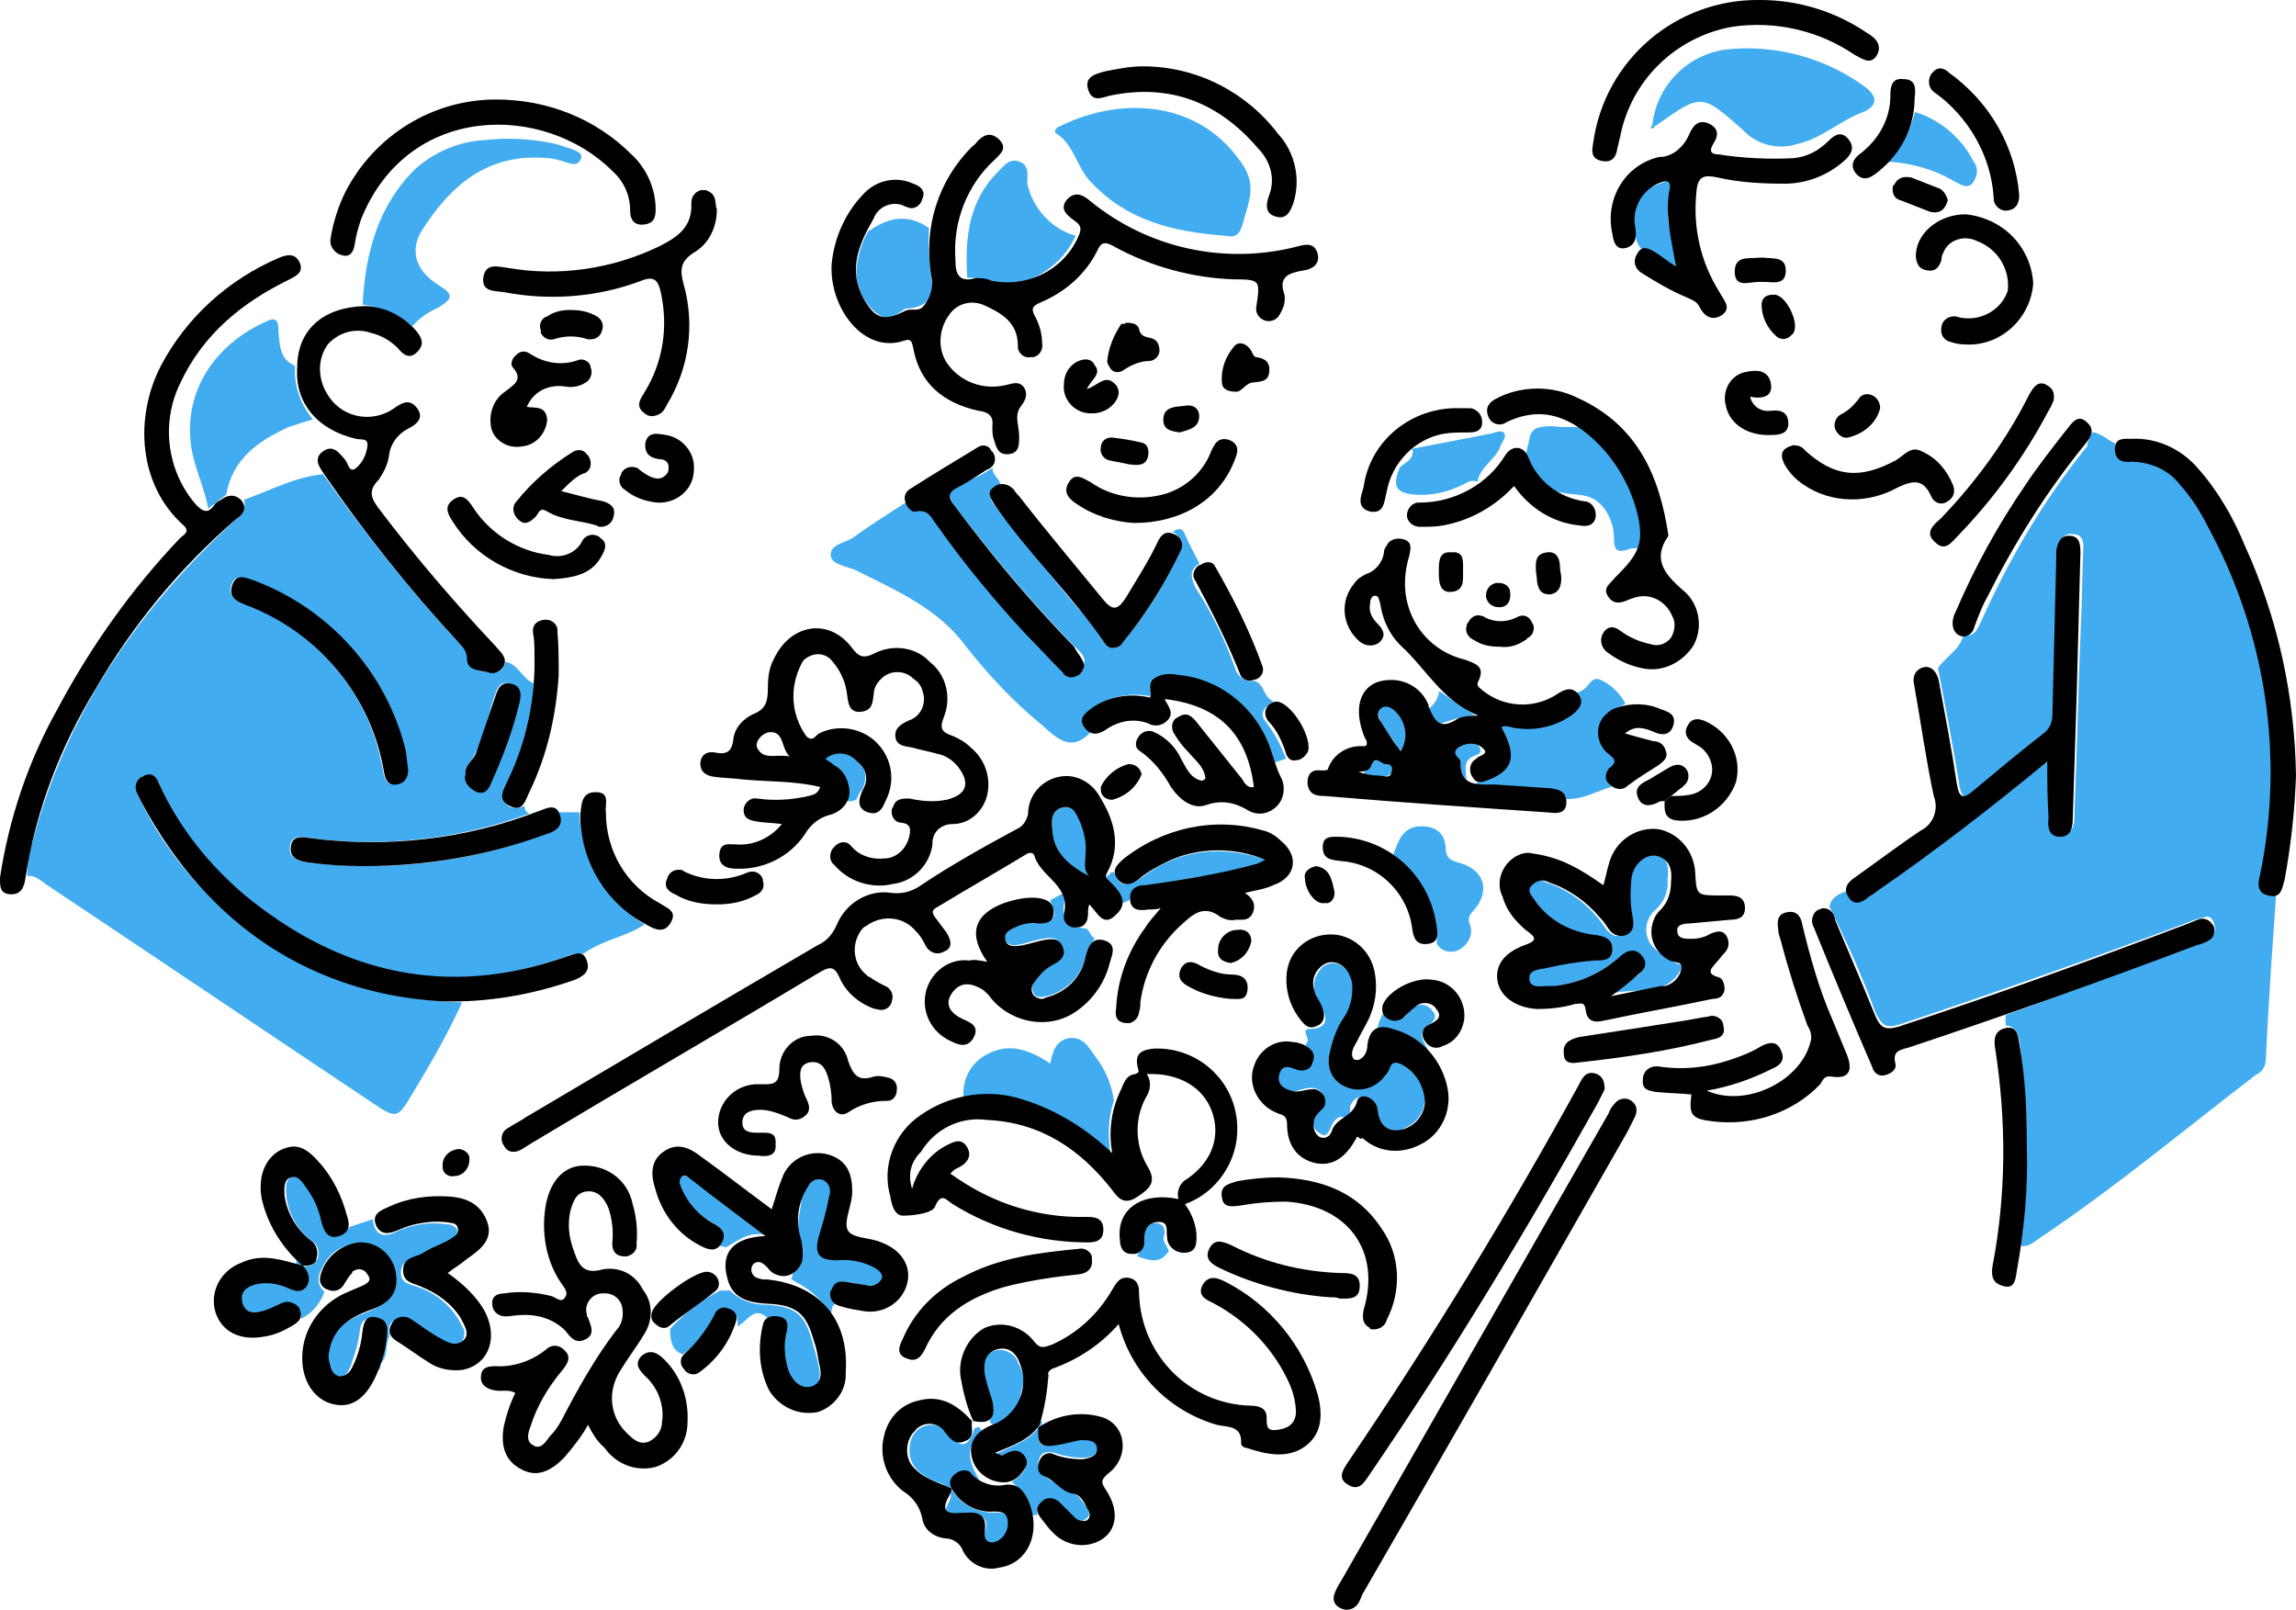
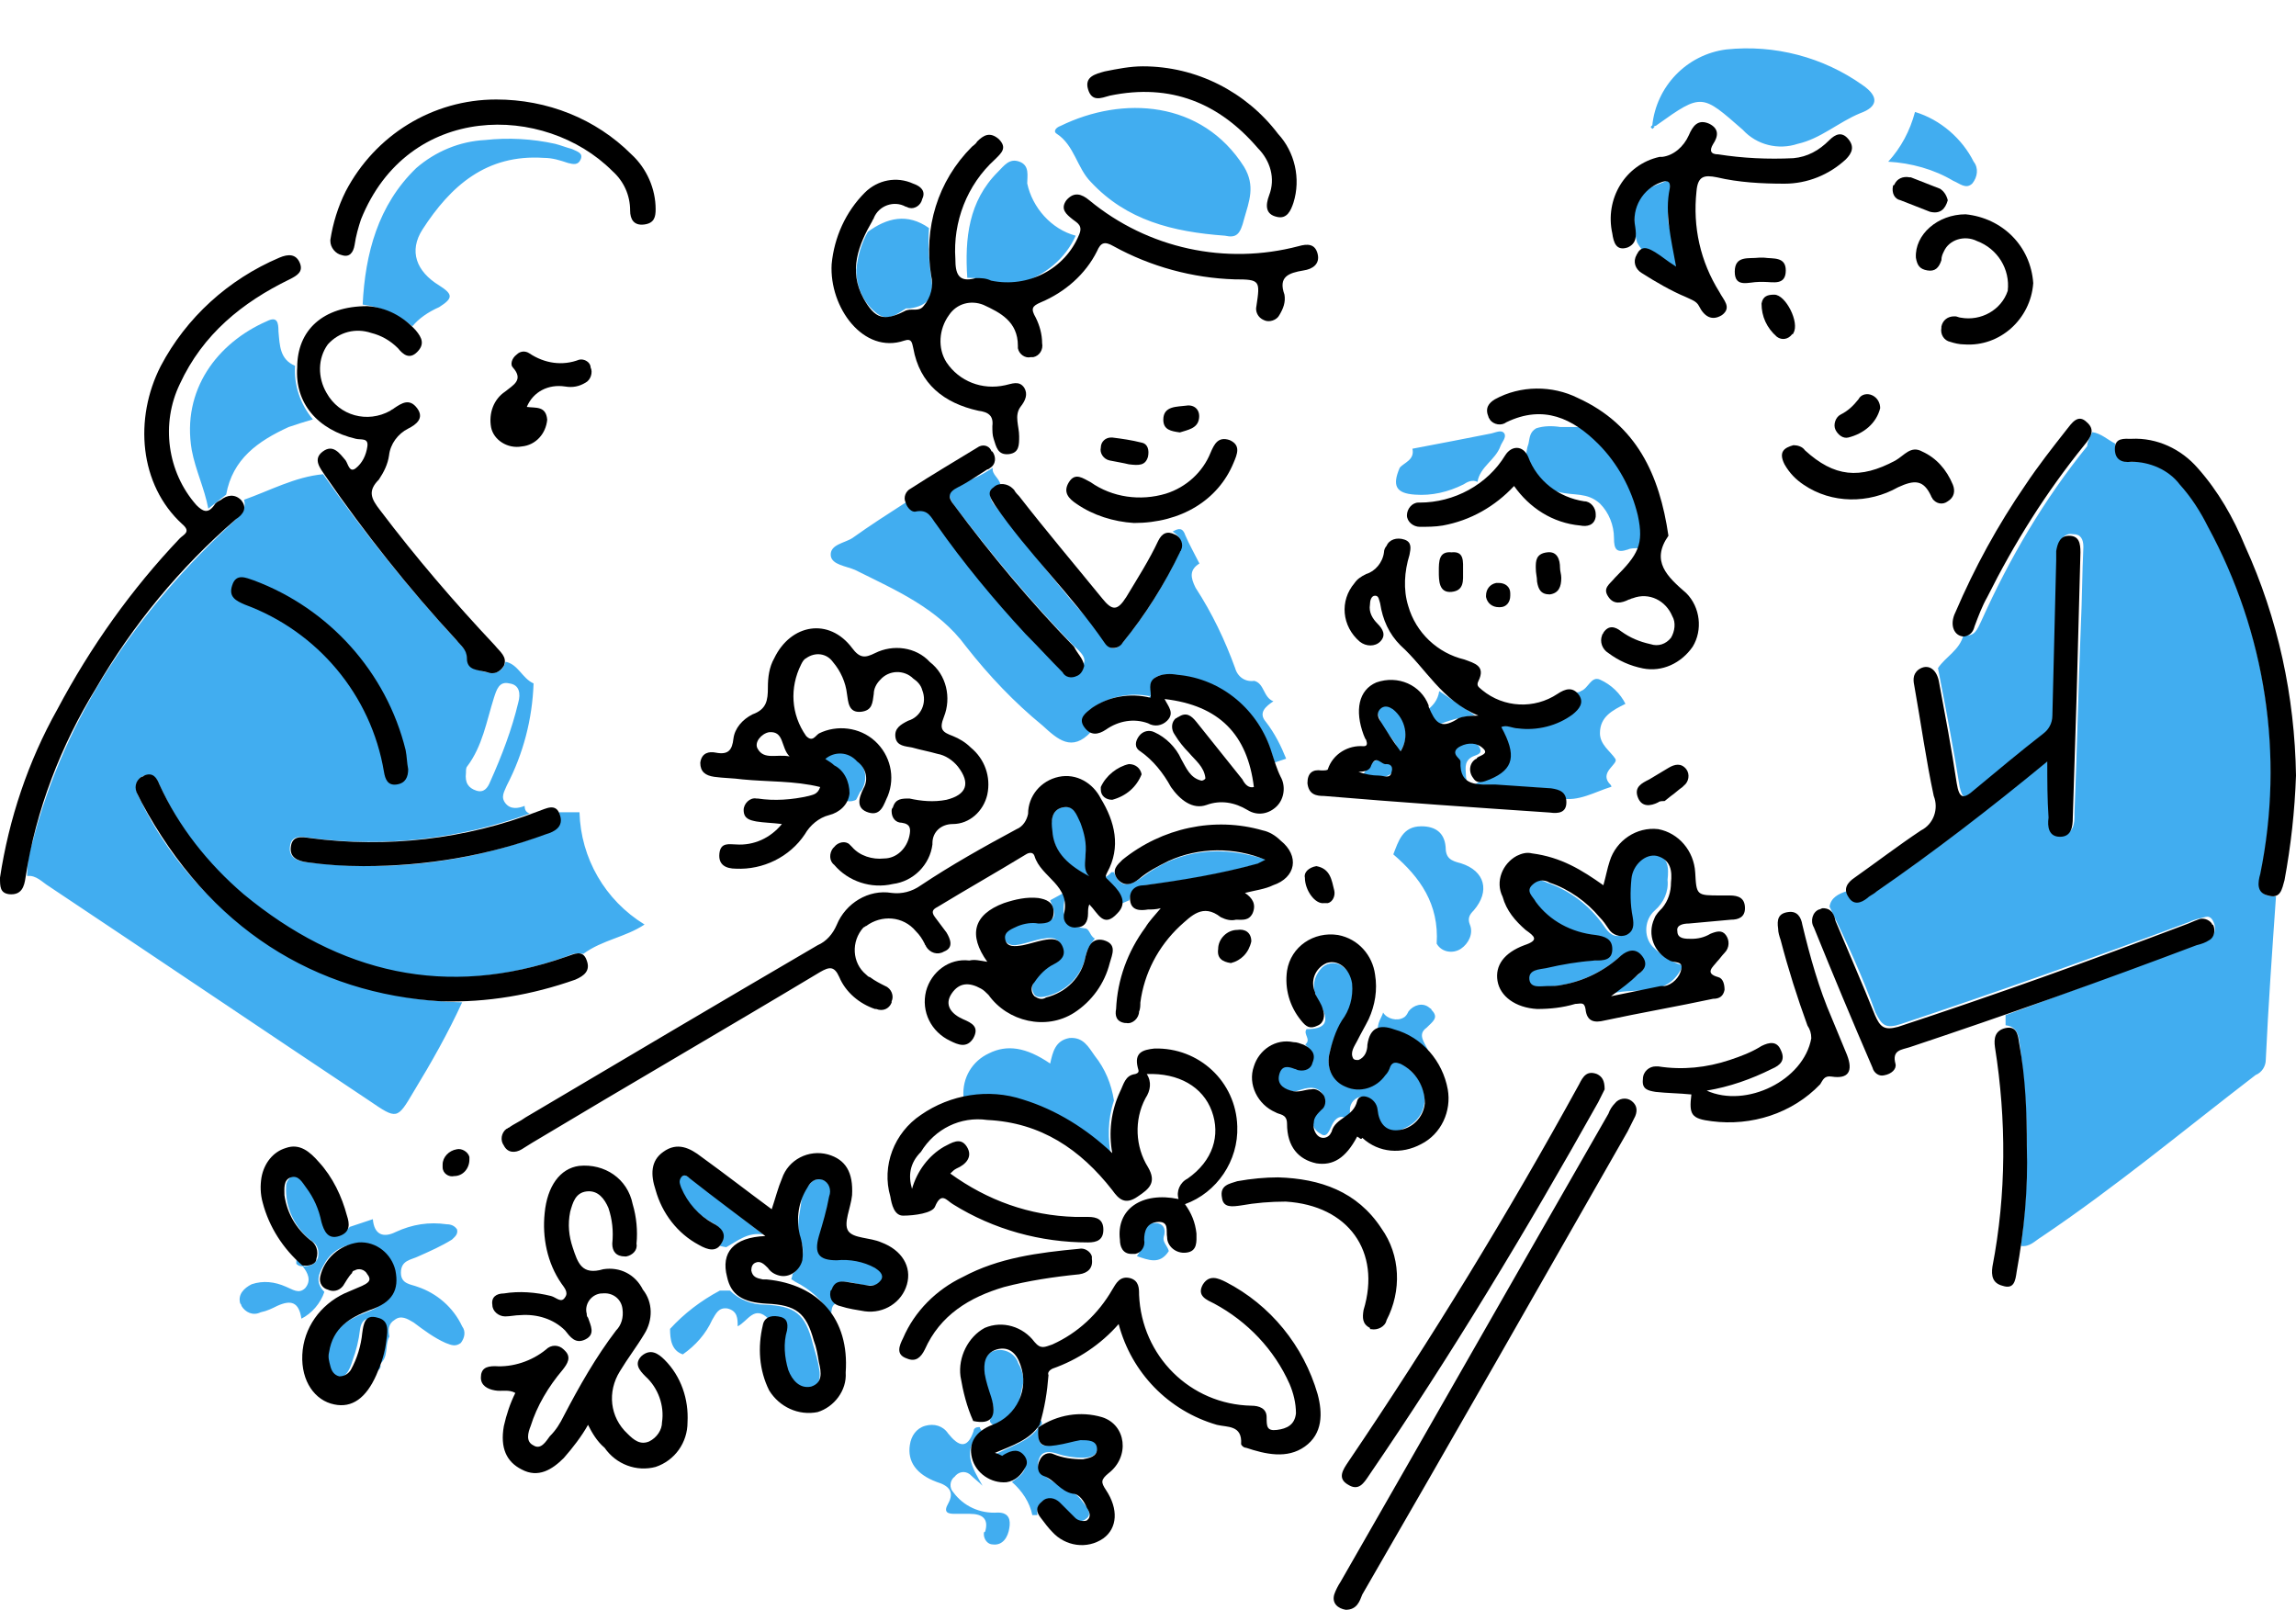
<svg xmlns="http://www.w3.org/2000/svg" version="1.1" id="レイヤー_1" x="0" y="0" viewBox="0 0 180 126.2" xml:space="preserve">
  <style>.st0{fill:#41adf0}</style>
-   <path class="st0" d="M162 30.1c.7.1 1.2.6 1.8.9-.1 1 .3 1.5 1.4 1.4 1.4 0 2.8.6 3.7 1.8.9 1 1.6 2.1 2.2 3.3 4.5 8.3 6 18 4.1 27.3-.2 1.1-.1 1.7 1.2 1.7-.3 4.3-.6 8.5-.8 12.8 0 .5-.3 1-.8 1.2-5.6 4.3-11 8.8-16.8 12.7-.5.3-.9.8-1.6.7.7-5.3.6-10.6-.1-15.9-.1-.8-.3-1.3-1.1-1.4v-.8c2-.7 4-1.5 6-2.2 3.1-1.2 6.3-2.3 9.4-3.5.6-.2 1.1-.5 1-1.3-.1-.4-.3-.8-.7-.7-.4.1-.9.2-1.3.4-7.5 2.8-15.1 5.5-22.6 8-1.2.4-1.5.1-2-.9-1-2.8-2.3-5.6-3.6-8.3.1-.7.7-1 1.3-1.2.5 1 1.1.8 1.9.3 3.5-2.4 6.9-4.9 10.2-7.6 1.2-1 2.5-2 3.8-3v4.4c0 .7 0 1.4.9 1.4.8.1 1.1-.5 1.1-1.3V60c.2-4.9.3-9.8.5-14.7.1-2.1.1-4.1.2-6.2 0-.6-.2-1-.8-1-.5-.1-.9.2-1 .7v.2c0 .4-.1.7-.1 1.1-.1 4.1-.3 8.2-.3 12.2 0 .5-.2 1-.6 1.3-1.9 1.5-3.9 3.1-5.8 4.7-.7.6-.9.5-1.1-.4-.5-3.1-1.1-6.2-1.7-9.3.6-.9 1.7-1.4 2-2.6.9.2 1.1-.5 1.4-1.1 2.2-4.9 4.9-9.5 8.3-13.7 0-.3.2-.7.4-1.1zM34.2 74.8c-1.1 2.4-2.4 4.7-3.8 7-1.3 2.2-1.3 2.2-3.5.7-8.4-5.6-16.7-11.2-25.1-16.8-.5-.3-1-.9-1.7-.8 0-.9.1-1.7.4-2.6C3.1 52.2 8.8 44 16.4 37c.5-.5.9-.9.7-1.6 2-.7 4-1.8 6.2-2 3.3 4.7 6.9 9.2 10.9 13.5.2.2.4.4.4.7-.1 1.1.8 1.1 1.4 1.3.8.2 1.4 0 1.6-.8 1 .2 1.3 1.3 2.2 1.7-.1 2.8-.8 5.5-2.1 8-.2.5-.5.9-.1 1.4.4.5 1 .4 1.5.2 0 .3.1.5.4.6-5.5 2-11.4 2.7-17.3 1.9-.7-.1-1.4-.2-1.5.7-.1.8.5 1.1 1.2 1.2 6.3.8 12.8.1 18.8-2.2.9-.3 1.3-.8 1.1-1.7h1.6c.1 3.6 2 6.9 5.1 8.8-1.5 1-3.3 1.2-4.8 2.3-.5-.1-.9 0-1.3.2-9.5 3.4-17.9 1.4-25.5-4.9-2.7-2.3-4.9-5.2-6.4-8.5-.2-.5-.4-.8-1-.8-.4 0-.7.3-.8.6-.2.5.1 1 .3 1.4 2 4.1 5 7.6 8.7 10.3 4.8 3.5 10.6 5.4 16.5 5.5zm-4.3-18.3c-.1-.5-.1-1-.3-1.5-1.5-6.1-5.9-11-11.8-13.2-.6-.2-1.4-.7-1.7.3-.3.9.4 1.2 1 1.4 5.7 2.1 9.9 7.1 10.9 13.2.1.6.3 1.1 1 1 .8-.1.9-.6.9-1.2zm4.6.3c-.1.8.2 1.2.8 1.4.6.2.9-.2 1.1-.7.9-2 1.7-4.1 2.2-6.2.2-.7.1-1.4-.7-1.5-.8-.2-1 .5-1.2 1.1-.6 1.9-.9 3.8-2.1 5.4-.1.1-.1.3-.1.5zm41.3-23.9c-.1.5.5.8.6 1.3-.9.4-1 1-.4 1.7 1.9 2.4 3.8 4.8 5.8 7.2.8 1 1.8 1.9 2.5 3 .8 1.2 1.1 1.3 2 .1 1.6-2 2.9-4.1 4-6.4.4-.8.4-1.4-.4-1.9.5-.3.8-.3 1 .3.3.7.7 1.4 1.1 2.2-.8.5-.7 1.1-.3 1.9 1.3 2 2.3 4.1 3.1 6.3.2.7.8 1.1 1.5 1 .8.2.7 1.3 1.5 1.6-.6.4-1.2.9-.6 1.6.7.9 1.2 1.9 1.6 2.9l-.9.3c-.1-.4-.3-.8-.4-1.2-1.2-3.3-4.3-5.5-7.8-5.7-1.1 0-1.7.3-1.4 1.5l-.2.2c-1.5-.3-3 0-4.3.8-.9.6-1.1 1.3-.2 2h-.1c-1.5 1.6-2.6.6-3.8-.5-2.2-1.8-4.2-3.9-6-6.2-2.2-3-5.5-4.4-8.7-6-.7-.3-1.8-.4-1.9-1.1-.1-.9 1.1-1 1.7-1.4 1.4-1 2.8-1.9 4.2-2.8 2.5.6 3.3 2.9 4.7 4.6 2.2 2.7 4.5 5.4 7 7.9.5.5 1.1 1.4 1.9.6.9-.8 0-1.4-.5-1.9-3.3-3.4-6.3-7-9.2-10.8-.8-1-.6-1.5.4-2 .9-.1 1.7-.6 2.5-1.1zM94 14.7c-4.1-.3-7.7-1.2-10.5-4.2-1.1-1.1-1.3-2.9-2.7-3.8-.3-.2 0-.5.3-.6 4.9-2.4 11.1-2 14.4 3.2.9 1.5.4 2.7 0 4.1-.3 1.2-.6 1.5-1.5 1.3zm33.5-8.6c.3-3.1 2.7-5.6 5.8-6 3.8-.4 7.6.6 10.7 2.8 1.3.9 1.2 1.7-.2 2.2-1.7.7-3.1 2-4.9 2.4-1.5.5-3.2.1-4.3-1.1-3.2-2.8-3.2-2.9-6.7-.4-.1.1-.2.1-.2.1-.1.1-.1 0-.2 0zM23.4 97.5c-.3.9-1 1.7-1.8 2.1-.2-1.3-.8-1.5-1.9-1-.4.2-.8.4-1.3.5-.6.3-1.2 0-1.5-.5 0 0 0-.1-.1-.2-.2-.7.3-1.2.9-1.5.9-.3 1.8-.2 2.7.2.5.2 1 .6 1.5.1.5-.6.2-1.2-.2-1.7.5 0 1-.1 1.2-.7.1-.5 0-1-.5-1.3-1.3-1-2.1-2.6-2-4.3 0-.3.2-.6.5-.8.4-.1.6.1.8.3.8.9 1.4 2 1.7 3.2.3 1.4 1 1.6 2 .5l1.8-.6c.1 1.2.8 1.5 1.8 1 1.3-.6 2.6-.8 4-.6.3 0 .6.1.8.4.1.4-.2.6-.4.8-.8.5-1.7.9-2.6 1.3-.6.3-1.4.3-1.4 1.3 0 .9.8.9 1.3 1.1 1.5.5 2.8 1.6 3.5 3.1.3.4.2.9-.1 1.3-.4.3-.7.2-1.2 0-.9-.4-1.7-1-2.5-1.6-.5-.3-1-.6-1.5-.2-.5.3-.5.8-.4 1.3-.4.7 0 1.6-.8 2.2.1-.9.3-1.7.4-2.6.1-.5-.2-.9-.7-1h-.2c-.6-.1-.9.2-1 .8-.1.9-.3 1.7-.6 2.5-.2.7-.6 1.6-1.5 1.3-.7-.3-.8-1.1-.6-1.9.4-1.8 1.6-2.6 3.2-3.2 1.7-.6 2.3-1.7 1.9-3.3-.3-1.1-1.1-1.9-2.2-2-1.2-.2-2.4.4-3 1.5-.4.7-.8 1.4 0 2.2zm-2.3-72.6c-.1 1.5.4 3 1.4 4.2-.7.2-1.3.4-1.9.6-2.4 1.1-4.4 2.5-4.9 5.3l-1.4 1.1c-.3-1.6-1-3-1.3-4.6-.8-4.7 2-8.4 5.9-10.1.8-.4.9.1.9.8.1 1.1.1 2.2 1.3 2.7zm9.2-3.1c-1.1-.9-2.4-1.5-3.9-1.7.2-4 1.2-7.8 4.2-10.7C32.1 8.1 34 7.3 36 7.2c1.8-.2 3.7-.1 5.5.3.4.1.9.3 1.3.4.4.2.9.3.7.8-.2.5-.6.4-1 .3-.6-.2-1.2-.4-1.9-.4-4.5-.3-7.3 2.2-9.5 5.6-1.1 1.7-.5 3.3 1.3 4.4 1.1.7 1.1 1 0 1.7-.9.4-1.6.9-2.1 1.5zm55 60.7c-.5 1.5-.5 3-.2 4.5-3.4-3.2-7-5.2-11.6-4.8-.1-1.5.7-2.8 2-3.4 1.4-.7 2.9-.5 4.8.8.2-.9.4-1.8 1.5-2 1.1-.1 1.5.7 2 1.4.8 1 1.3 2.2 1.5 3.5zm40.1-31.1c-1 .5-2 1-2 2.3 0 .9.8 1.4 1.2 2 .3.4-1.2 1-.5 1.9.1.1.2.2.2.3-1.3.4-2.6 1.2-4 .9-.3-.7-1-.8-1.6-.8-1.7-.1-3.3-.2-5.1-.3 2.9-1.5 3.2-2.6 1.4-4.7 1.3.2 2.7.3 4 0 1.6-.5 2.5-1.3 2.5-2.5.1 0 .3 0 .4-.1.6-.2.8-1.2 1.5-.9.9.4 1.6 1.1 2 1.9zm-25 25.5c1.4 0 1.8-.5 1.2-1.7l-.3-.6c-.5-.8-.4-1.7.2-2.4.4-.5 1.1-.6 1.6-.3.8.5 1.2 1.5 1 2.4-.2.9-.6 1.7-1.1 2.5-.4.6-.6 1.3-.8 2-.3 1.1.3 2.2 1.3 2.6 1.2.5 2.5 0 3.1-1.1.6-1.5 1.2-.8 1.9-.2 1.7 1.5 1.5 3.8-.5 4.6-.7.4-1.5.2-1.9-.5-.1-.2-.2-.4-.2-.7-.1-.7-.3-1.3-1.1-1.3-.6 0-1 .5-1 1v.2c0 .4-.1.5-.5.4s-.7.2-.9.6-.4 1.1-.9.7c-.6-.3-.8-1-.5-1.5 0-.1.1-.1.1-.1.4-.5 1.1-.9.5-1.6-.5-.6-1.2-.4-1.8-.2-.5.2-1.1 0-1.5-.4-.3-.3-.5-.7-.2-1.1.2-.4.6-.6 1-.4.5.2 1 .5 1.5-.1s.1-1.1-.3-1.6c.5-.4-.2-.8.1-1.2zM82.3 14.7c-.8 1.8-2.4 3.1-4.3 3.7-.7.2-1.5.2-2.2-.1-.7-.2-1.3-.3-2-.3-.2-3.1.1-6 2.4-8.3.5-.5.9-1.1 1.7-.8.8.3.6 1.1.6 1.7.4 1.9 1.9 3.6 3.8 4.1zm40.1 15.4c2.8 1.7 4.9 6.6 4 9.1-.3 0-.6 0-.8.1-.9.3-1.1 0-1.1-.9 0-1-.4-2-1.1-2.7-1-.9-2-.6-3.2-.9-.9-.2-1.6-.7-2.1-1.5-.5-.7-.6-1.5-.3-2.3.1-.5.1-.9.6-1.2.6-.2 1.3-.2 1.9-.1h1.8l.3.4zm-51.6-16c-.1 1.4 0 2.7.2 4.1.2 1.3-.3 2-1.7 2.2H69c-.8.5-1.5 1.1-2.4.3-1-.8-1.5-2.1-1.5-3.3.1-1.1.4-2.1.9-3 1.5-1.1 3.1-1.5 4.8-.3zm36.4 49.1c.4-1 .7-2.2 2.2-2.2 1.1 0 1.8.5 1.9 1.6 0 .9.4 1.1 1.2 1.3 1.9.6 2.3 2.2 1 3.7-.3.3-.5.6-.3 1.1.3.7-.1 1.5-.7 1.9-.6.4-1.5.3-1.9-.4.2-3.1-1.3-5.2-3.4-7zm-21.9 1.4c.5 1.3 1.2 1.1 2.2.4 2.9-2.2 6.2-2.6 10-1.3-3.1.9-6.3 1.5-9.5 1.9-.7 0-1.4.5-1.5 1.2l-.7.3c-.3-.9-1.1-1.6-2-1.9-2-.8-3.4-2.2-3.4-4.3 0-.7.2-1.3 1-1.4.7-.1.9.4 1.2.9.5 1 .7 2.1.6 3.2 0 .5-.1 1 .4 1.3.5.3 1.1.2 1.5-.3h.2zM55.2 97.4c.7.7 1.7 1.1 2.7 1.1 2.4.1 3.2.7 3.8 3.1.2.7.4 1.3.5 2 .1.6 0 1.3-.6 1.5-.6.2-1.2 0-1.6-.6-.7-1-.9-2.3-.5-3.4.2-1.2-.1-1.7-1.3-1.5-1.1-1.1-1.6.2-2.4.6 0-.6 0-1.2-.8-1.4-.7-.1-.9.4-1.2.9-.5 1.1-1.3 2-2.3 2.7-.9-.3-1-1.2-1-2 1.1-1.2 2.4-2.2 3.9-3h.8zm4.9-1.3c.7-.6 1-1.6.7-2.5-.5-1.2-.1-2.2 0-3.3.1-.5.3-1 .7-1.3.2-.3.6-.4 1-.3.4.2.6.6.6 1-.1 1.2-.4 2.3-.8 3.4-.4 1.4-.1 1.8 1.4 1.8 1.1-.1 2.1.1 3 .6.3.2.7.4.5.9-.1.5-.5.6-1 .6s-.9-.1-1.3-.2c-1.4-.3-1.8.1-1.4 1.6-.4.2-.3.6-.4.9-.6-1.1-1.6-2-2.8-2.6l-.3-.2v.1c0-.2.1-.3.1-.5zm48.6-64.7c2.1-.4 4.2-.8 6.2-1.2.4-.1.8-.3 1 0 .2.3-.2.7-.3 1-.4 1.1-1.6 1.6-1.8 2.8-.4-.2-.8 0-1.1.2-1.2.6-2.5.9-3.8.8-1.5-.1-1.8-.7-1.2-2.1.3-.4 1.2-.6 1-1.5zM83.8 69.8c-.3.4-.6.8-.7 1.3-.3 1.6-1.5 2.8-3 3.2-.4.1-.9.2-1.1-.2-.2-.4-.1-.7.1-1.1.4-.6.9-1 1.5-1.3.5-.3.9-.6.6-1.3s-.8-.7-1.4-.6c-.7.1-1.4.4-2.1.5-.4.1-.9-.1-1-.5-.2-.5.3-.7.6-.9.6-.3 1.2-.4 1.9-.4 1.5 0 1.7-.3 1.1-1.7l1.1-.6c.4.2 0 .5 0 .7-.2 1.3.2 1.9 1.6 2.1.4 0 .4.6.8.8zm-4.4 38.3c-.1 1.4.1 1.7 1.5 1.3.6-.2 1.1-.3 1.7-.4.6-.1 1.3-.1 1.4.7 0 .7-.6.8-1.2.8s-1.3-.1-1.9-.3c-.6-.2-1.3-.3-1.5.5-.2.6.2 1 .7 1.4.9.7 2.1.9 2.7 1.8.3.4.9 1 .3 1.4-.5.4-1 0-1.4-.4-.2-.2-.4-.4-.5-.6-.2-.4-.7-.6-1.2-.5-.5.1-.8.6-.7 1.2h-.4c-.2-1-.8-1.9-1.6-2.6.7-.5 1.3-.9.9-1.8-.6-1.1-1.4 0-2.5-.2 1.4-.8 2.9-1.1 3.7-2.3zM148.1 5c2 .6 3.7 2.1 4.6 3.9.4.5.3 1.2-.1 1.7-.5.5-1 0-1.5-.2-1.5-.9-3.3-1.4-5.1-1.5 1-1.1 1.7-2.4 2.1-3.9zM54.4 93.9c.5-.9.2-1.4-.7-1.9-1.1-.6-2-1.6-2.5-2.8-.1-.3-.3-.6 0-.8.3-.2.5 0 .8.1 1.9 1.5 3.9 3 5.8 4.5-1.2-.2-2 .5-2.9 1l-.5-.1zm71.8-79.2c-.1-.5-.1-.9-.1-1.4-.1-1 .4-1.9 1.3-2.4.2-.1 1.6-.6 1.6-.7-.1.7-.2 1.5-.2 2.2-.1.5-.1 1 0 1.5.3 1 1.2 1.8 1.1 2.9.1.3-.1.5-.4.6h-.2c-.5-.1-1-.4-1.5-.7-.6-.3-1.2-.9-1.5-1.5 0-.1-.1-.3-.1-.5z" transform="translate(2.031 3.777)" />
+   <path class="st0" d="M162 30.1c.7.1 1.2.6 1.8.9-.1 1 .3 1.5 1.4 1.4 1.4 0 2.8.6 3.7 1.8.9 1 1.6 2.1 2.2 3.3 4.5 8.3 6 18 4.1 27.3-.2 1.1-.1 1.7 1.2 1.7-.3 4.3-.6 8.5-.8 12.8 0 .5-.3 1-.8 1.2-5.6 4.3-11 8.8-16.8 12.7-.5.3-.9.8-1.6.7.7-5.3.6-10.6-.1-15.9-.1-.8-.3-1.3-1.1-1.4v-.8c2-.7 4-1.5 6-2.2 3.1-1.2 6.3-2.3 9.4-3.5.6-.2 1.1-.5 1-1.3-.1-.4-.3-.8-.7-.7-.4.1-.9.2-1.3.4-7.5 2.8-15.1 5.5-22.6 8-1.2.4-1.5.1-2-.9-1-2.8-2.3-5.6-3.6-8.3.1-.7.7-1 1.3-1.2.5 1 1.1.8 1.9.3 3.5-2.4 6.9-4.9 10.2-7.6 1.2-1 2.5-2 3.8-3v4.4c0 .7 0 1.4.9 1.4.8.1 1.1-.5 1.1-1.3V60c.2-4.9.3-9.8.5-14.7.1-2.1.1-4.1.2-6.2 0-.6-.2-1-.8-1-.5-.1-.9.2-1 .7v.2c0 .4-.1.7-.1 1.1-.1 4.1-.3 8.2-.3 12.2 0 .5-.2 1-.6 1.3-1.9 1.5-3.9 3.1-5.8 4.7-.7.6-.9.5-1.1-.4-.5-3.1-1.1-6.2-1.7-9.3.6-.9 1.7-1.4 2-2.6.9.2 1.1-.5 1.4-1.1 2.2-4.9 4.9-9.5 8.3-13.7 0-.3.2-.7.4-1.1zM34.2 74.8c-1.1 2.4-2.4 4.7-3.8 7-1.3 2.2-1.3 2.2-3.5.7-8.4-5.6-16.7-11.2-25.1-16.8-.5-.3-1-.9-1.7-.8 0-.9.1-1.7.4-2.6C3.1 52.2 8.8 44 16.4 37c.5-.5.9-.9.7-1.6 2-.7 4-1.8 6.2-2 3.3 4.7 6.9 9.2 10.9 13.5.2.2.4.4.4.7-.1 1.1.8 1.1 1.4 1.3.8.2 1.4 0 1.6-.8 1 .2 1.3 1.3 2.2 1.7-.1 2.8-.8 5.5-2.1 8-.2.5-.5.9-.1 1.4.4.5 1 .4 1.5.2 0 .3.1.5.4.6-5.5 2-11.4 2.7-17.3 1.9-.7-.1-1.4-.2-1.5.7-.1.8.5 1.1 1.2 1.2 6.3.8 12.8.1 18.8-2.2.9-.3 1.3-.8 1.1-1.7h1.6c.1 3.6 2 6.9 5.1 8.8-1.5 1-3.3 1.2-4.8 2.3-.5-.1-.9 0-1.3.2-9.5 3.4-17.9 1.4-25.5-4.9-2.7-2.3-4.9-5.2-6.4-8.5-.2-.5-.4-.8-1-.8-.4 0-.7.3-.8.6-.2.5.1 1 .3 1.4 2 4.1 5 7.6 8.7 10.3 4.8 3.5 10.6 5.4 16.5 5.5zm-4.3-18.3zm4.6.3c-.1.8.2 1.2.8 1.4.6.2.9-.2 1.1-.7.9-2 1.7-4.1 2.2-6.2.2-.7.1-1.4-.7-1.5-.8-.2-1 .5-1.2 1.1-.6 1.9-.9 3.8-2.1 5.4-.1.1-.1.3-.1.5zm41.3-23.9c-.1.5.5.8.6 1.3-.9.4-1 1-.4 1.7 1.9 2.4 3.8 4.8 5.8 7.2.8 1 1.8 1.9 2.5 3 .8 1.2 1.1 1.3 2 .1 1.6-2 2.9-4.1 4-6.4.4-.8.4-1.4-.4-1.9.5-.3.8-.3 1 .3.3.7.7 1.4 1.1 2.2-.8.5-.7 1.1-.3 1.9 1.3 2 2.3 4.1 3.1 6.3.2.7.8 1.1 1.5 1 .8.2.7 1.3 1.5 1.6-.6.4-1.2.9-.6 1.6.7.9 1.2 1.9 1.6 2.9l-.9.3c-.1-.4-.3-.8-.4-1.2-1.2-3.3-4.3-5.5-7.8-5.7-1.1 0-1.7.3-1.4 1.5l-.2.2c-1.5-.3-3 0-4.3.8-.9.6-1.1 1.3-.2 2h-.1c-1.5 1.6-2.6.6-3.8-.5-2.2-1.8-4.2-3.9-6-6.2-2.2-3-5.5-4.4-8.7-6-.7-.3-1.8-.4-1.9-1.1-.1-.9 1.1-1 1.7-1.4 1.4-1 2.8-1.9 4.2-2.8 2.5.6 3.3 2.9 4.7 4.6 2.2 2.7 4.5 5.4 7 7.9.5.5 1.1 1.4 1.9.6.9-.8 0-1.4-.5-1.9-3.3-3.4-6.3-7-9.2-10.8-.8-1-.6-1.5.4-2 .9-.1 1.7-.6 2.5-1.1zM94 14.7c-4.1-.3-7.7-1.2-10.5-4.2-1.1-1.1-1.3-2.9-2.7-3.8-.3-.2 0-.5.3-.6 4.9-2.4 11.1-2 14.4 3.2.9 1.5.4 2.7 0 4.1-.3 1.2-.6 1.5-1.5 1.3zm33.5-8.6c.3-3.1 2.7-5.6 5.8-6 3.8-.4 7.6.6 10.7 2.8 1.3.9 1.2 1.7-.2 2.2-1.7.7-3.1 2-4.9 2.4-1.5.5-3.2.1-4.3-1.1-3.2-2.8-3.2-2.9-6.7-.4-.1.1-.2.1-.2.1-.1.1-.1 0-.2 0zM23.4 97.5c-.3.9-1 1.7-1.8 2.1-.2-1.3-.8-1.5-1.9-1-.4.2-.8.4-1.3.5-.6.3-1.2 0-1.5-.5 0 0 0-.1-.1-.2-.2-.7.3-1.2.9-1.5.9-.3 1.8-.2 2.7.2.5.2 1 .6 1.5.1.5-.6.2-1.2-.2-1.7.5 0 1-.1 1.2-.7.1-.5 0-1-.5-1.3-1.3-1-2.1-2.6-2-4.3 0-.3.2-.6.5-.8.4-.1.6.1.8.3.8.9 1.4 2 1.7 3.2.3 1.4 1 1.6 2 .5l1.8-.6c.1 1.2.8 1.5 1.8 1 1.3-.6 2.6-.8 4-.6.3 0 .6.1.8.4.1.4-.2.6-.4.8-.8.5-1.7.9-2.6 1.3-.6.3-1.4.3-1.4 1.3 0 .9.8.9 1.3 1.1 1.5.5 2.8 1.6 3.5 3.1.3.4.2.9-.1 1.3-.4.3-.7.2-1.2 0-.9-.4-1.7-1-2.5-1.6-.5-.3-1-.6-1.5-.2-.5.3-.5.8-.4 1.3-.4.7 0 1.6-.8 2.2.1-.9.3-1.7.4-2.6.1-.5-.2-.9-.7-1h-.2c-.6-.1-.9.2-1 .8-.1.9-.3 1.7-.6 2.5-.2.7-.6 1.6-1.5 1.3-.7-.3-.8-1.1-.6-1.9.4-1.8 1.6-2.6 3.2-3.2 1.7-.6 2.3-1.7 1.9-3.3-.3-1.1-1.1-1.9-2.2-2-1.2-.2-2.4.4-3 1.5-.4.7-.8 1.4 0 2.2zm-2.3-72.6c-.1 1.5.4 3 1.4 4.2-.7.2-1.3.4-1.9.6-2.4 1.1-4.4 2.5-4.9 5.3l-1.4 1.1c-.3-1.6-1-3-1.3-4.6-.8-4.7 2-8.4 5.9-10.1.8-.4.9.1.9.8.1 1.1.1 2.2 1.3 2.7zm9.2-3.1c-1.1-.9-2.4-1.5-3.9-1.7.2-4 1.2-7.8 4.2-10.7C32.1 8.1 34 7.3 36 7.2c1.8-.2 3.7-.1 5.5.3.4.1.9.3 1.3.4.4.2.9.3.7.8-.2.5-.6.4-1 .3-.6-.2-1.2-.4-1.9-.4-4.5-.3-7.3 2.2-9.5 5.6-1.1 1.7-.5 3.3 1.3 4.4 1.1.7 1.1 1 0 1.7-.9.4-1.6.9-2.1 1.5zm55 60.7c-.5 1.5-.5 3-.2 4.5-3.4-3.2-7-5.2-11.6-4.8-.1-1.5.7-2.8 2-3.4 1.4-.7 2.9-.5 4.8.8.2-.9.4-1.8 1.5-2 1.1-.1 1.5.7 2 1.4.8 1 1.3 2.2 1.5 3.5zm40.1-31.1c-1 .5-2 1-2 2.3 0 .9.8 1.4 1.2 2 .3.4-1.2 1-.5 1.9.1.1.2.2.2.3-1.3.4-2.6 1.2-4 .9-.3-.7-1-.8-1.6-.8-1.7-.1-3.3-.2-5.1-.3 2.9-1.5 3.2-2.6 1.4-4.7 1.3.2 2.7.3 4 0 1.6-.5 2.5-1.3 2.5-2.5.1 0 .3 0 .4-.1.6-.2.8-1.2 1.5-.9.9.4 1.6 1.1 2 1.9zm-25 25.5c1.4 0 1.8-.5 1.2-1.7l-.3-.6c-.5-.8-.4-1.7.2-2.4.4-.5 1.1-.6 1.6-.3.8.5 1.2 1.5 1 2.4-.2.9-.6 1.7-1.1 2.5-.4.6-.6 1.3-.8 2-.3 1.1.3 2.2 1.3 2.6 1.2.5 2.5 0 3.1-1.1.6-1.5 1.2-.8 1.9-.2 1.7 1.5 1.5 3.8-.5 4.6-.7.4-1.5.2-1.9-.5-.1-.2-.2-.4-.2-.7-.1-.7-.3-1.3-1.1-1.3-.6 0-1 .5-1 1v.2c0 .4-.1.5-.5.4s-.7.2-.9.6-.4 1.1-.9.7c-.6-.3-.8-1-.5-1.5 0-.1.1-.1.1-.1.4-.5 1.1-.9.5-1.6-.5-.6-1.2-.4-1.8-.2-.5.2-1.1 0-1.5-.4-.3-.3-.5-.7-.2-1.1.2-.4.6-.6 1-.4.5.2 1 .5 1.5-.1s.1-1.1-.3-1.6c.5-.4-.2-.8.1-1.2zM82.3 14.7c-.8 1.8-2.4 3.1-4.3 3.7-.7.2-1.5.2-2.2-.1-.7-.2-1.3-.3-2-.3-.2-3.1.1-6 2.4-8.3.5-.5.9-1.1 1.7-.8.8.3.6 1.1.6 1.7.4 1.9 1.9 3.6 3.8 4.1zm40.1 15.4c2.8 1.7 4.9 6.6 4 9.1-.3 0-.6 0-.8.1-.9.3-1.1 0-1.1-.9 0-1-.4-2-1.1-2.7-1-.9-2-.6-3.2-.9-.9-.2-1.6-.7-2.1-1.5-.5-.7-.6-1.5-.3-2.3.1-.5.1-.9.6-1.2.6-.2 1.3-.2 1.9-.1h1.8l.3.4zm-51.6-16c-.1 1.4 0 2.7.2 4.1.2 1.3-.3 2-1.7 2.2H69c-.8.5-1.5 1.1-2.4.3-1-.8-1.5-2.1-1.5-3.3.1-1.1.4-2.1.9-3 1.5-1.1 3.1-1.5 4.8-.3zm36.4 49.1c.4-1 .7-2.2 2.2-2.2 1.1 0 1.8.5 1.9 1.6 0 .9.4 1.1 1.2 1.3 1.9.6 2.3 2.2 1 3.7-.3.3-.5.6-.3 1.1.3.7-.1 1.5-.7 1.9-.6.4-1.5.3-1.9-.4.2-3.1-1.3-5.2-3.4-7zm-21.9 1.4c.5 1.3 1.2 1.1 2.2.4 2.9-2.2 6.2-2.6 10-1.3-3.1.9-6.3 1.5-9.5 1.9-.7 0-1.4.5-1.5 1.2l-.7.3c-.3-.9-1.1-1.6-2-1.9-2-.8-3.4-2.2-3.4-4.3 0-.7.2-1.3 1-1.4.7-.1.9.4 1.2.9.5 1 .7 2.1.6 3.2 0 .5-.1 1 .4 1.3.5.3 1.1.2 1.5-.3h.2zM55.2 97.4c.7.7 1.7 1.1 2.7 1.1 2.4.1 3.2.7 3.8 3.1.2.7.4 1.3.5 2 .1.6 0 1.3-.6 1.5-.6.2-1.2 0-1.6-.6-.7-1-.9-2.3-.5-3.4.2-1.2-.1-1.7-1.3-1.5-1.1-1.1-1.6.2-2.4.6 0-.6 0-1.2-.8-1.4-.7-.1-.9.4-1.2.9-.5 1.1-1.3 2-2.3 2.7-.9-.3-1-1.2-1-2 1.1-1.2 2.4-2.2 3.9-3h.8zm4.9-1.3c.7-.6 1-1.6.7-2.5-.5-1.2-.1-2.2 0-3.3.1-.5.3-1 .7-1.3.2-.3.6-.4 1-.3.4.2.6.6.6 1-.1 1.2-.4 2.3-.8 3.4-.4 1.4-.1 1.8 1.4 1.8 1.1-.1 2.1.1 3 .6.3.2.7.4.5.9-.1.5-.5.6-1 .6s-.9-.1-1.3-.2c-1.4-.3-1.8.1-1.4 1.6-.4.2-.3.6-.4.9-.6-1.1-1.6-2-2.8-2.6l-.3-.2v.1c0-.2.1-.3.1-.5zm48.6-64.7c2.1-.4 4.2-.8 6.2-1.2.4-.1.8-.3 1 0 .2.3-.2.7-.3 1-.4 1.1-1.6 1.6-1.8 2.8-.4-.2-.8 0-1.1.2-1.2.6-2.5.9-3.8.8-1.5-.1-1.8-.7-1.2-2.1.3-.4 1.2-.6 1-1.5zM83.8 69.8c-.3.4-.6.8-.7 1.3-.3 1.6-1.5 2.8-3 3.2-.4.1-.9.2-1.1-.2-.2-.4-.1-.7.1-1.1.4-.6.9-1 1.5-1.3.5-.3.9-.6.6-1.3s-.8-.7-1.4-.6c-.7.1-1.4.4-2.1.5-.4.1-.9-.1-1-.5-.2-.5.3-.7.6-.9.6-.3 1.2-.4 1.9-.4 1.5 0 1.7-.3 1.1-1.7l1.1-.6c.4.2 0 .5 0 .7-.2 1.3.2 1.9 1.6 2.1.4 0 .4.6.8.8zm-4.4 38.3c-.1 1.4.1 1.7 1.5 1.3.6-.2 1.1-.3 1.7-.4.6-.1 1.3-.1 1.4.7 0 .7-.6.8-1.2.8s-1.3-.1-1.9-.3c-.6-.2-1.3-.3-1.5.5-.2.6.2 1 .7 1.4.9.7 2.1.9 2.7 1.8.3.4.9 1 .3 1.4-.5.4-1 0-1.4-.4-.2-.2-.4-.4-.5-.6-.2-.4-.7-.6-1.2-.5-.5.1-.8.6-.7 1.2h-.4c-.2-1-.8-1.9-1.6-2.6.7-.5 1.3-.9.9-1.8-.6-1.1-1.4 0-2.5-.2 1.4-.8 2.9-1.1 3.7-2.3zM148.1 5c2 .6 3.7 2.1 4.6 3.9.4.5.3 1.2-.1 1.7-.5.5-1 0-1.5-.2-1.5-.9-3.3-1.4-5.1-1.5 1-1.1 1.7-2.4 2.1-3.9zM54.4 93.9c.5-.9.2-1.4-.7-1.9-1.1-.6-2-1.6-2.5-2.8-.1-.3-.3-.6 0-.8.3-.2.5 0 .8.1 1.9 1.5 3.9 3 5.8 4.5-1.2-.2-2 .5-2.9 1l-.5-.1zm71.8-79.2c-.1-.5-.1-.9-.1-1.4-.1-1 .4-1.9 1.3-2.4.2-.1 1.6-.6 1.6-.7-.1.7-.2 1.5-.2 2.2-.1.5-.1 1 0 1.5.3 1 1.2 1.8 1.1 2.9.1.3-.1.5-.4.6h-.2c-.5-.1-1-.4-1.5-.7-.6-.3-1.2-.9-1.5-1.5 0-.1-.1-.3-.1-.5z" transform="translate(2.031 3.777)" />
  <path class="st0" d="M106.4 75.6c.3.5 1.1.7 1.6.4.2-.1.3-.3.4-.5.4-.5 1.1-.7 1.6-.3.1.1.2.1.2.2.6.6.1.9-.4 1.4-.7.5-.2 1.1.1 1.7v.3c-1.1-.9-2.4-1.5-3.9-1.7-.1-.7.3-1.1.4-1.5zM64.3 59c.6-1.7-.5-2.5-1.8-3.3.8-.7 1.9-.7 2.6.1.8.5.9 1.6.4 2.4l-.1.1-.3.6c-.1.1-.5.2-.8.1zm22.8 35.7c.3-.4.4-.9.3-1.4 0-.6.4-1.2 1.1-1.2.7 0 .9.5.7 1.1-.1.4.3.7.4 1.1-.7 1.1-1.6.7-2.5.4zm23.7-44.3l2.8 1.9c-1 .1-2.1.4-3 .8-1.1.5-.4-.8-.9-1.1.6-.4 1-.9 1.1-1.6zm-89 45.1c-.2 0-.4 0-.6-.2V95c.2.1.5.1.6.5zm5.7 8.2c0-.2.1-.4.2-.6.2.2.1.5-.2.6.1 0 .1 0 0 0zM127.7 6.2c-.1 0-.2.2-.2.1-.2-.1-.1-.2.1-.3 0 .1 0 .2.1.2zM75 112.7c-.3-.3-.7-.6-1-.9-.4-.3-.9-.2-1.2.2-.4.3-.4.9-.1 1.2.8 1.1 2.1 1.7 3.5 1.6.9 0 1 .6.9 1.2-.1.7-.5 1.4-1.3 1.3-.4 0-.7-.4-.7-.8 0-.1 0-.2.1-.2.3-1-.2-1.4-1.2-1.4h-1.2c-.5 0-.9-.1-.5-.8.5-.9.1-1.4-.9-1.7-1.6-.6-2.3-1.6-2.1-2.9.1-.7.5-1.3 1.2-1.5.7-.2 1.4 0 1.8.6.8 1 1.5 1.3 2-.2 0-.2.2-.3.4-.3.1 0 .1 0 .1.1.1.1.2.3.1.3-1.6 1.4-.7 2.8.1 4.2zm3.2-8.1c-.3 1.1-.3 2.3-1.3 3.1-.3.2-.7.5-1.1.2-.5-.3 0-.6 0-.9.1-.5 0-.9-.3-1.3-.3-.6-.5-1.3-.5-2s.2-1.4 1-1.6c.8-.2 1.6.3 1.8 1 .3.5.4 1 .4 1.5zm1.4 3c.2.4-.2.4-.3.6.1-.3-.2-.7.3-.6zm28-52.3c-.1-1.1-1.1-1.6-1.4-2.5-.1-.4-.5-.9.1-1.2.5-.3.9 0 1.2.3.9 1 .9 2.5.1 3.4zm5.1-.9c.6 0 1.1 0 1.3.5s-.4.5-.7.7c-.6.4-.4 1-.4 1.5 0 .2.2.5-.2.5-.3 0-.5-.1-.5-.4 0-.6-.2-1.2-.5-1.8-.4-1 .6-.8 1-1zm-7.9 2.6c.6-1 1.1-1.6 2.1-.9.2.1.3.4.2.7-.6.6-1.4.2-2.3.2zm25.1 14.9c-1.1 2.6-3.6 1.7-5.5 2.2.6-.5 1.3-.9 1.9-1.4.6-.4.8-1 .3-1.5s-1.1-.4-1.6 0c-1.7 1.5-3.9 2.4-6.3 2.4-.5 0-1.1 0-1.2-.5-.1-.6.5-.7 1-.9 1.5-.4 3-.6 4.5-.7.6 0 1.1-.2 1.1-.9 0-.6-.4-.9-1-1-2-.1-3.8-1.1-5-2.7-.3-.4-.7-.8-.4-1.2.4-.4 1-.6 1.5-.3 1.8.6 3.4 1.8 4.5 3.4.4.6.8 1 1.6.7.6-.3.5-.9.4-1.6-.2-1-.2-2-.1-3s1-1.8 2-1.7c1.2.1 1.2 1.1 1.1 2 .1.9-.3 1.8-1 2.4-.8.7-.9 2-.2 2.8l.1.1c.7.7 1.5 1.2 2.3 1.4zM88.2 50.7l.1.3H88l.2-.3z" transform="translate(2.031 3.777)" />
  <path d="M64.7 59.5c.3.2.5.3.7.5.8.4 1.2 1.3 1.2 2.2-.1.9-.8 1.5-1.6 1.7-.8.2-1.5.8-1.9 1.5-1.2 1.8-3.3 2.8-5.4 2.7-.8 0-1.4-.3-1.3-1.2s.8-.7 1.3-.7c1.4.1 2.7-.5 3.6-1.6-.8-.1-1.4-.1-2-.2-.5-.1-1-.2-1-.9 0-.5.5-1 1-.9h.1c1.3.2 2.7.1 4-.2.3-.1.7-.1.9-.7-2-.5-4.1-.4-6.1-.6-.7-.1-1.5-.1-2.2-.2-.7-.1-1.1-.4-1.1-1.1.1-.8.7-.9 1.2-.8 1 .2 1.3-.2 1.4-1.1.1-.8.7-1.5 1.5-1.9 1.1-.4 1.2-1.1 1.2-2.1 0-.8.1-1.6.5-2.3 1.3-2.7 4.3-3.2 6.1-.8.6.8 1 .8 1.8.4 1.4-.7 3.2-.5 4.3.7 1.3 1 1.7 2.8 1.1 4.3-.4 1-.1 1.2.7 1.5.5.2 1 .5 1.4.9 1.1.9 1.6 2.3 1.3 3.7-.3 1.3-1.4 2.3-2.7 2.3-.9 0-1.6.6-1.6 1.5v.1c-.2 1.6-1.5 2.9-3.1 3.1-1.7.4-3.5-.2-4.6-1.5-.4-.3-.4-.9-.1-1.3l.1-.1c.3-.4.9-.5 1.2-.2l.2.2c.6.7 1.6 1 2.5.9 1 0 1.8-.8 2-1.8.1-.5.1-.9-.6-1-.5 0-.8-.4-.8-.9 0-.1 0-.2.1-.3.2-.7.7-.7 1.3-.7.9.2 1.9.3 2.9.1 1.6-.4 1.9-1.3.9-2.6-.4-.5-1-.9-1.6-1-.7-.2-1.3-.3-2-.5-.5-.1-1.2-.1-1.3-.8s.4-1 1-1.3c1-.3 1.5-1.4 1.1-2.4-.1-.4-.4-.7-.7-.9-.7-.7-1.9-.7-2.6.1-.3.3-.5.7-.5 1.1-.1.7-.1 1.3-1 1.4-1 .1-1-.8-1.1-1.4-.1-.9-.5-1.8-1.1-2.5-.5-.7-1.4-.8-2.1-.3-.2.1-.3.3-.4.5-.9 1.8-.8 3.9.4 5.6.5.5.7 0 1-.2 1.4-.7 3.2-.5 4.4.6 1.2 1.1 1.6 2.8 1 4.3-.3.6-.5 1.6-1.5 1.3s-.8-1.1-.4-1.9c.4-.7.2-1.6-.5-2.1-.7-.8-1.8-.8-2.5-.2zm-2.8-.2c-.7-.7-.4-2-1.6-1.9-.6.1-1.2.8-.9 1.3.5.9 1.5.4 2.5.6zm3.3-38.6c.2-2.1 1.1-4.1 2.6-5.6 1-1 2.5-1.3 3.8-.7.6.2 1 .6.7 1.2-.1.5-.6.8-1 .7-.1 0-.2-.1-.3-.1-.9-.5-2.1-.1-2.5.9 0 .1-.1.1-.1.2-1.1 1.9-1.9 3.9-.7 6.1.9 1.6 1.6 1.8 3.2 1 .5-.3 1.1.1 1.5-.4.6-.7.8-1.6.6-2.4-.6-3.7.5-7.4 3.2-10.1.1-.1.3-.2.4-.4.5-.5 1-.8 1.7-.2.7.7.2 1.1-.3 1.6-2.2 2-3.3 4.9-3.1 7.8 0 1.1.2 1.9 1.6 1.5.4 0 .8 0 1.2.2 2.9.6 5.8-.9 6.9-3.6.3-.7-.1-.9-.5-1.2-.5-.4-1-.8-.5-1.5.6-.7 1.2-.5 1.8 0 4.6 3.8 10.7 5.1 16.4 3.6.7-.2 1.3-.2 1.5.6s-.4 1.2-1.1 1.3c-1.2.2-2 .5-1.5 1.9.1.6-.1 1.1-.4 1.6-.2.4-.8.6-1.2.4-.5-.2-.7-.7-.6-1.1.3-2 .3-2.1-1.7-2.1-3.3-.1-6.6-1-9.5-2.6-.7-.4-1-.3-1.3.4-.9 1.8-2.5 3.2-4.4 4-.7.3-.8.5-.4 1.2.3.6.5 1.3.5 2 .1.5-.2 1-.7 1.1h-.2c-.4.1-.9-.2-1-.7v-.2c0-1.9-1.4-2.6-2.7-3.2-1-.4-2.1-.1-2.7.8-.8 1.1-.9 2.6-.2 3.7 1 1.5 2.8 2.2 4.6 1.8.5-.1 1.1-.4 1.5.2.3.5.1 1-.3 1.5-.5.7-.1 1.5-.1 2.3 0 .7 0 1.3-.8 1.4-.9.1-1-.6-1.2-1.2-.1-.3-.1-.6-.1-1 .1-.8-.3-1.1-1.1-1.2-2.7-.6-4.6-2.1-5.1-4.9-.1-.4-.1-.8-.7-.6-3.2 1.1-5.9-2.6-5.7-6zm50.7 35.4c-2.9-1.2-4.1-3.7-6.1-5.5-.9-.9-1.4-2-1.6-3.3-.1-.3-.1-.6-.4-.6-.3 0-.4.4-.4.7-.1.6.2 1.1.6 1.5.4.4.7.9.2 1.4-.4.4-1.1.4-1.6 0-1.4-1.2-1.6-3.2-.4-4.6.2-.3.5-.5.9-.7.7-.2 1.3-.9 1.4-1.7 0-.2.1-.4.2-.5.2-.5.8-.7 1.4-.5.6.2.5.7.4 1.2-.4 1.3-.5 2.7-.1 4 .6 2.1 2.3 3.7 4.4 4.2.8.3 1.7.5 1.1 1.7-.2.4.1.5.3.7 1.7 1.4 4.1 1.5 5.9.3.6-.4 1.2-.6 1.7.1.4.6 0 1.1-.5 1.5-1.2.9-2.8 1.3-4.3 1.1-.4 0-.9-.3-1.3-.1 1.2 2.2 1 3.3-.9 4.1-.5.2-1 .4-1.3-.1-.4-.5-.3-1.2.2-1.5 0 0 .1 0 .1-.1.3-.2.9-.3.5-.7-.5-.5-1.2-.5-1.8-.2-.4.2-.6.5-.2.9.1.1.2.2.2.3-.1 2 1.4 1.8 2.7 1.8 1.5.1 2.9.2 4.4.3.7.1 1.2.3 1.2 1.1s-.6.9-1.3.8c-5.9-.4-11.8-.8-17.7-1.3-.6 0-1.2-.1-1.3-1 0-.8.4-1.1 1.1-1 .2 0 .5 0 .5-.1.4-1.2 1.6-1.9 2.8-1.8.3 0 .3-.2.2-.5-.1-.1-.1-.2-.2-.4-.7-1.9-.4-3.5 1-4.1 1.7-.6 3.5.2 4.1 1.8v.1c.5 1.2.9 1.8 2.2 1 .2-.2.9-.3 1.7-.3zm-6.1 2.8c.7-1.1.4-2.5-.6-3.3-.3-.2-.6-.3-.9-.1-.4.3-.3.7-.1 1 .5.8 1 1.6 1.6 2.4zm-3.3 1.6c.5.2 1.1.3 1.6.3.4 0 .9.3 1-.3.1-.3 0-.6-.4-.6-.4.1-.8-.8-1.2.1-.1.4-.5.5-1 .5z" />
  <path d="M85.4 70.9c-.1.2-.1.5-.1.7 0 .7-.3 1.1-.9 1.1-.5.1-1-.3-1-.8v-.2c.6-2.3-1.8-2.9-2.3-4.6-.1-.3-.4-.3-.7-.1-2.3 1.4-4.6 2.7-6.9 4.1-.4.2-.5.4-.2.8l.9 1.2c.3.5.6 1.2-.2 1.5-.5.3-1.1.1-1.4-.4 0-.1-.1-.1-.1-.2-.2-.4-.4-.7-.7-1-1-1.2-2.7-1.3-3.9-.4-.1 0-.1.1-.2.1-1 1.1-.9 2.8.2 3.7.1.1.2.2.3.2.4.3.8.5 1.2.7.5.2.7.8.5 1.2v.1c-.2.5-.7.7-1.2.5h-.1c-1.2-.4-2.3-1.3-2.8-2.5-.4-.9-.8-.8-1.5-.4-7.5 4.5-15.1 8.9-22.6 13.4-.3.2-.5.3-.8.5-.5.3-1.1.3-1.4-.3-.3-.4-.2-1 .2-1.3.1 0 .1-.1.2-.1.4-.3.9-.5 1.3-.8 7.6-4.5 15.2-9 22.9-13.5.7-.3 1.2-.9 1.5-1.6.7-1.7 2.5-2.8 4.3-2.5.8.1 1.6-.1 2.3-.6 2.4-1.6 4.9-3 7.5-4.4.5-.2.8-.7.9-1.2 0-1.4 1-2.6 2.4-2.9 1.4-.3 2.7.5 3.3 1.7 1.1 1.8 1.6 3.8.5 5.8-.2.4-.1.4.1.6l.3.3c.7.7 1.2 1.5.4 2.3-1.1 1.2-1.5 0-2.2-.7zm0-2.2c-.5-.5-.3-1.1-.3-1.7.1-.9-.1-1.7-.4-2.5-.3-.6-.5-1.4-1.4-1.2s-.9 1.1-.8 1.8c.1 1.8 1.4 2.8 2.9 3.6zM71.5 93.2c.4-1.4 1.3-2.6 2.5-3.3.6-.3 1.3-.8 1.8 0s-.1 1.4-.8 1.7c-.2.1-.3.2-.5.4 2.9 2.1 6.2 3.3 9.8 3.4h1c.7 0 1.2.2 1.2 1s-.5 1-1.2 1c-3.7 0-7.4-1-10.6-3-.5-.3-.9-1-1.4.2-.2.5-1.6.7-2.5.7-.7 0-.9-.9-1-1.5-.7-2.4.3-5 2.4-6.4 2.3-1.6 5.3-2.1 8-1.2 2.6.8 5 2.3 7 4.2-.3-1.6-.1-3.3.6-4.8.3-.6.4-1.3 1.2-1.4.3-.1.3-.2.2-.5-.3-1.2.4-1.4 1.3-1.5 3.5-.1 6.4 2.6 6.5 6.1.1 2.7-1.6 5.2-4.1 6.1.5.7.8 1.4.9 2.3 0 .6.1 1.4-.8 1.5-.8.1-1.5-.5-1.5-1.2-.1-.5.2-1.3-.8-1.2-.8.1-1 .7-1 1.4.1.5-.2 1-.7 1.1h-.3c-.7 0-.9-.6-.9-1.1-.3-2.4 1.7-3.8 4.6-3.2-.2-.6.1-1.3.7-1.6 2-1.4 2.6-3.4 1.9-5.3-.7-1.9-2.6-3-5.1-2.9.4.6.3 1.3-.1 1.9-.9 1.7-.8 3.8.2 5.4.7 1.2.1 1.7-.8 2.3-1 .7-1.5.2-2-.5-2.5-3.2-5.6-5.3-9.8-5.5-2.1-.3-4.1.7-5.2 2.5-.9.9-1 1.9-.7 2.9zm-25.4 18.5c-.5.9-1.2 1.8-1.9 2.6-.9.9-2 1.6-3.3.9-1.2-.6-1.7-1.7-1.4-3.4.2-.9.5-1.8.9-2.6-.5-.3-1.1-.1-1.6-.2-.6-.1-1.1-.4-1.1-1 0-.7.4-.9 1.1-.9 1.4.1 2.9-.4 4-1.3.4-.4 1-.4 1.4 0l.1.1c.5.5.2 1-.2 1.5-1.1 1.3-2 2.8-2.5 4.4-.2.5-.4 1.2.2 1.5.6.4 1-.3 1.3-.7.5-.5.8-1 1.1-1.6 1.2-2.3 2.5-4.6 4.1-6.7.4-.4.6-1 .5-1.7-.1-.8-.8-1.3-1.6-1.2h-.1c-.8.1-1.3.9-1.1 1.6 0 .1 0 .2.1.3.2.6.6 1.3-.2 1.7s-1.2-.2-1.6-.7c-.9-.9-2.2-1.3-3.5-1.2-.4 0-.8.1-1.2.1-.5 0-1-.4-1-.9-.1-.6.3-.9.9-.9 1.2-.2 2.5-.1 3.7.2.4.1.8.6 1.1.1.3-.4-.1-.8-.3-1.1-1.1-1.6-1.5-3.6-1.3-5.5.2-2.1 1.2-3.5 2.7-3.7 2-.2 3.8 1 4.2 3 .3 1 .4 2.1.3 3.1.1.5-.3.9-.8 1H49c-.7 0-1-.4-1-1 .1-1 0-1.9-.3-2.8-.3-.7-.8-1.4-1.7-1.3-.9.1-1.1.9-1.3 1.6-.2 1-.1 1.9.2 2.8.4 1.2.7 2.2 2.4 1.7 1.3-.2 2.5.4 3.1 1.6.8 1 .8 2.4.1 3.5-.6 1-1.3 1.9-1.9 2.9-1 1.6-.8 3.6.6 4.9.5.5 1 .9 1.7.6.6-.3 1-.9 1-1.5.2-1.3-.3-2.7-1.3-3.6-.5-.5-.9-1-.3-1.6.7-.6 1.3-.2 1.8.3 1.3 1.3 1.9 3.1 1.8 4.9 0 1.6-1 3-2.5 3.5-1.5.4-3.1-.2-4-1.5-.6-.5-1-1.2-1.3-1.8zM60 96.9c-2.1-1.6-4-3-5.9-4.5-.2-.2-.5-.4-.7-.1s-.1.5 0 .8c.5 1.2 1.4 2.2 2.5 2.8.6.3 1.1.8.7 1.5-.4.8-1.1.6-1.8.2-1.7-.9-2.9-2.5-3.4-4.3-.4-1.2-.4-2.3.6-3 1.1-.8 2.1-.3 3 .4 1.8 1.3 3.6 2.7 5.5 4.1.3-.9.5-1.7.8-2.4.5-1.5 2.1-2.3 3.6-1.9 1.4.4 2 1.4 1.9 3.2-.1 1-.7 2.2-.3 2.8.4.6 1.7.5 2.6.9 1.6.6 2.4 1.9 2 3.3-.4 1.4-1.8 2.3-3.3 2.1-.6-.1-1.3-.2-1.9-.4-.5-.1-.9-.5-.8-1.1 0-.1 0-.1.1-.2.2-.6.6-.7 1.2-.6l1.8.3c.4 0 .7-.2.9-.5.2-.4-.2-.7-.5-.9-.9-.5-2-.7-3-.6-1.4 0-1.8-.5-1.4-1.9.3-1 .6-2 .8-3.1.2-.5 0-1.1-.5-1.3-.6-.2-1 .2-1.2.6-.7 1.1-.9 2.4-.6 3.7.2.6.3 1.3.2 2-.2.8-1 1.4-1.8 1.2-.4-.1-.7-.3-.9-.6-.3-.3-.6-.6-1-.4-.2.1-.3.3-.3.6.1.5.4.6.9.7h.3c4.1.4 6.5 3.1 6.2 7.3.1 1.4-.9 2.7-2.2 3.1-1.5.3-3-.4-3.8-1.7-.8-1.6-.9-3.4-.5-5.1.1-.6.6-.8 1.2-.7.7.1.8.5.7 1.1-.3 1-.2 2.1.1 3.1.3.8.9 1.5 1.8 1.3.9-.3.8-1.1.6-1.9-.1-.6-.2-1.2-.4-1.7-.6-2.2-1.4-2.8-3.7-2.9-1.9-.1-2.8-.7-3.1-2.1-.5-1.9.5-3.1 3-3.2zm65.7-27.5c.2-.7.3-1.3.5-1.9.5-1.6 2.1-2.7 3.8-2.5 1.6.3 2.8 1.7 2.9 3.4.1 1.8.1 1.8 2 1.8h.7c.7 0 1.2.2 1.2 1 0 .7-.5.9-1.1.9l-3.3.3c-.4 0-1 .1-.9.6 0 .6.6.6 1.1.6.5 0 1-.1 1.5-.4.5-.2.9-.3 1.2.1.3.4.3 1-.1 1.4-.2.2-.4.5-.6.7-.3.4-1 .9.1 1.2.4.1.5.6.5 1-.1.5-.4.7-.9.7-2.8.6-5.7 1.1-8.5 1.7-.8.2-1.4.1-1.5-.9-.1-.6-.4-.4-.8-.4-1 .3-2 .4-3 .4-1.7-.1-2.9-1-3.1-2.2-.2-1.2.5-2.2 2.1-2.8 1.2-.4.8-.7.1-1.2-.8-.7-1.5-1.5-1.8-2.6-.6-1.2 0-2.6 1.1-3.2.4-.2.8-.3 1.2-.2 2.3.3 3.9 1.3 5.6 2.5zm.6 8.7l3.9-.8h.3c.6-.1 1.2-.7 1.3-1.3.2-.7-.6-.5-.9-.7-1.2-.6-1.8-2-1.2-3.3.1-.3.4-.6.6-.8.5-.6.7-1.3.7-2 .1-.9 0-1.8-1.1-2.1-.9-.2-1.9.7-2 1.8-.1 1-.1 2 .1 3 .1.6.1 1.1-.5 1.4-.5.2-1.1 0-1.4-.5-.2-.3-.4-.6-.7-.9-1-1.2-2.4-2.2-3.9-2.7-.5-.3-1-.2-1.4.2-.5.5.1.9.3 1.3 1.1 1.5 2.8 2.4 4.7 2.6.7.1 1.3.3 1.3 1.1 0 .9-.7.9-1.4.9-1.3.1-2.5.3-3.8.6-.5.1-1.4.1-1.3.9.1.7.9.5 1.4.5.4 0 .8 0 1.2-.1 1.7-.3 3.3-1.1 4.6-2.3.5-.4 1.1-.6 1.6 0s.3 1.1-.3 1.5c-.6.6-1.3 1.1-2.1 1.7zm-50 33.3c-.5-1.1-.8-2.3-1-3.5-.2-1.5.6-3.1 1.9-3.8 1.4-.6 3-.1 3.9 1.1.5.6.8.4 1.4.2 2-.9 3.6-2.4 4.7-4.3.3-.5.6-1.1 1.4-.9.7.2.7.8.7 1.3.2 4.8 4 8.6 8.8 8.7.6 0 1.2.2 1.2.9s0 1.1.8 1c.8-.1 1.4-.4 1.5-1.3 0-.8-.2-1.6-.5-2.3-1.2-2.7-3.3-4.9-5.9-6.3-.6-.3-1.4-.6-.9-1.5.5-.8 1.2-.5 1.8-.2 3.5 1.8 6.1 5 7.2 8.8.4 1.5.4 3.1-1 4.1s-3.1.6-4.6.1c-.2 0-.4-.2-.4-.3.1-1.5-1.1-1.3-1.9-1.5-3.8-1.1-6.7-4.1-7.7-7.9-1.4 1.6-3.2 2.8-5.2 3.5-.2.1-.4.3-.3.5-.1 1.3-.3 2.6-.7 3.9-.8 1.2-2.1 1.6-3.5 2.2.4.1.6.3.6.2.5-.3 1.1-.6 1.6-.1.3.3.4.7.2 1-.3.6-.8 1.1-1.5 1.2-1.2.1-2.4-.7-2.7-1.9-.3-1.2.3-2.1 1.6-2.6 1.9-.7 2.9-2.8 2.2-4.7-.3-.9-.9-1.5-1.9-1.2-.9.3-1 1.1-.9 1.9.1.6.3 1.2.5 1.8.5 1.6 0 2.2-1.4 1.9zM0 68.8c.7-4.6 2.2-9.1 4.5-13.2 2.6-4.9 5.8-9.4 9.6-13.4.3-.3.9-.5.2-1.1-3.4-3.1-3.8-8.3-1.7-12.4 2-3.8 5.3-6.8 9.3-8.5.7-.3 1.3-.3 1.6.4.3.7-.2 1-.8 1.3-3.7 1.8-6.8 4.3-8.6 8.2-1.5 3.1-1 6.9 1.3 9.5.5.5.9.7 1.4 0 .1-.2.3-.3.5-.4.5-.4 1.1-.5 1.6 0 .5.6.2 1.1-.4 1.5-4.4 3.8-8.1 8.3-11 13.3-2.7 4.4-4.7 9.5-5.5 14.8-.1.7-.3 1.4-1.3 1.3-.7-.1-.7-.6-.7-1.3zm106.4 20.3c-.9 1.7-1.9 2.3-3.2 2.1-1.4-.3-2.3-1.3-2.3-3.1 0-.8-.6-.7-.9-.9-1.4-.6-2.2-2.2-1.7-3.6.4-1.3 1.7-2.2 3.1-1.9.3 0 .5.1.8.2.6.3 1 .7.7 1.4-.1.5-.6.7-1.1.6-.1 0-.2-.1-.3-.1-.5-.2-1-.3-1.2.4-.2.7.2 1.1.9 1.3.6.2 1.1-.1 1.6-.1.4-.1.8.2 1 .5.2.4.1.9-.2 1.1-.3.3-.6.6-.6 1-.1.4.1.9.4 1.1.3.2.7.1.9-.2 0-.1.1-.1.1-.2.3-1.1 1.7-1.1 2-2.4.2-.7 1.5-.3 1.6.7.1 1 .6 1.7 1.6 1.6 1.1-.1 2-1 2.1-2.1 0-1.3-.7-2.5-1.9-3.1-.3-.1-.6-.2-.8.2-.1.3-.2.5-.4.7-.7 1-2 1.4-3.1.9-1-.4-1.5-1.4-1.3-2.5.2-.9.5-1.9 1-2.7.6-.8.9-1.8.8-2.9-.2-1.2-1.1-1.9-2-1.6-.9.4-1.3 1.4-.9 2.3v.1c.2.4.5.8.6 1.2.2.5.1 1.1-.4 1.3-.6.3-.9.1-1.3-.4-.9-1.1-1.3-2.5-1.1-3.9.3-1.9 2.1-3.1 4-2.8 1.6.3 2.7 1.6 2.9 3.1.2 1.2 0 2.4-.5 3.5-.3.6-.6 1.1-.9 1.7-.2.4-.6.9-.3 1.4.1.1.2.1.4.1.5-.2.7-.7.7-1.2.2-1.4 1-1.6 2.1-1.2 2.2.6 3.8 2.5 4.2 4.7.3 1.7-.5 3.5-2.1 4.3-1.5.8-3.3.7-4.6-.5-.1.2-.2 0-.4-.1zm54.1-29.4c-4.5 3.7-8.9 7.1-13.4 10.2-.2.2-.5.3-.7.5-.5.4-1.1.6-1.5-.1-.4-.6-.1-1.1.5-1.5 1.7-1.2 3.4-2.5 5.2-3.7 1-.5 1.4-1.7 1-2.7-.6-2.8-1-5.7-1.5-8.5-.1-.5-.2-1 .3-1.4.7-.5 1.4-.1 1.6.9.5 2.7 1 5.3 1.4 8 .2 1.2.5 1.3 1.4.5 1.8-1.5 3.6-3 5.4-4.4.4-.3.7-.8.7-1.4.1-4.1.2-8.2.3-12.2v-.7c.1-.6.3-1.2 1-1.2.8 0 .9.6.9 1.3l-.3 11.3c-.1 3.2-.2 6.3-.3 9.5 0 .7-.1 1.5-1 1.5s-1-.8-.9-1.5c-.1-1.5-.1-2.8-.1-4.4zM28.8 24c1.5.1 2.8.8 3.8 1.9.5.6.7 1.1.1 1.7s-1.1.2-1.5-.3c-.6-.6-1.3-1-2.1-1.2-1.2-.4-2.5-.1-3.4.9-.8 1.1-.8 2.6-.1 3.8 1 1.8 3.2 2.4 5 1.4.1-.1.2-.1.3-.2.6-.4 1.2-.8 1.8 0 .6.8-.1 1.3-.7 1.6-.8.4-1.4 1.2-1.5 2.1-.1.7-.4 1.3-.8 1.9-.9.9-.6 1.5.1 2.4 2.8 3.7 5.8 7.2 9 10.6.4.5 1 .9.7 1.6-.3.5-.8.7-1.3.5-.7-.2-1.6-.1-1.6-1.1 0-.7-.5-1-.8-1.4-3.7-4-7.2-8.4-10.3-12.9-.4-.6-1-1.3-.2-1.9.8-.6 1.3.1 1.8.7.2.3.3 1 .8.6s.8-1 .9-1.7c.1-.7-.5-.5-.9-.6-3-.7-4.8-2.8-4.6-5.6 0-2.9 2-4.8 5.5-4.8zm76.7 102.2c-.6-.1-1.1-.5-.9-1.2.1-.3.3-.7.5-1 7-12.2 14-24.5 21-36.7.1-.3.3-.6.5-.8.3-.4.9-.5 1.3-.2s.5.7.3 1.2l-.6 1.2c-6.9 12.1-13.8 24.2-20.8 36.3-.2.5-.4 1.2-1.3 1.2zM34.6 78.5c-9.9-.6-18.2-5.7-23.5-15.6l-.3-.6c-.3-.5-.2-1.1.3-1.4.1 0 .2-.1.2-.1.7-.3 1 .2 1.2.7 1.5 3.3 3.8 6.2 6.6 8.6 7.5 6.2 15.9 8.2 25.3 4.9.6-.2 1.3-.6 1.6.3.3.8-.2 1.2-.9 1.5-3.4 1.2-6.9 1.8-10.5 1.7zm96.8-57.6c-.4-2.2-.9-4.2-.5-6.1.1-.6-.2-.7-.7-.5-1.4.5-2.3 2-2 3.5.1.7.1 1.3-.6 1.6-.9.3-1.1-.4-1.2-1.1-.6-2.7 1-5.4 3.7-6h.2c.9-.1 1.7-.8 2.1-1.7.3-.7.7-1.3 1.6-.9.8.4.7 1 .3 1.6-.3.5-.2.8.4.8 1.9.3 3.9.4 5.9.3 1.1-.1 2-.6 2.8-1.4.5-.5 1-.7 1.5-.1s.3 1.1-.2 1.6c-1.3 1.2-3 1.9-4.8 1.9-1.8 0-3.6-.1-5.3-.5-1-.2-1.5-.1-1.6 1.1-.3 2.8.3 5.5 1.8 7.9.3.6 1 1.2.2 1.8-.8.5-1.4.1-1.8-.7-.2-.4-.6-.5-1-.7-1.2-.5-2.4-1.2-3.5-1.9-.5-.3-.7-.9-.4-1.4 0-.1.1-.1.1-.2.4-.6.9-.3 1.4 0s.8.6 1.6 1.1zm11.5 50.3c.7 0 .9.5 1 1 1 2.4 2.1 4.9 3.1 7.4.4.9.7 1.2 1.8.9 7.6-2.5 15.1-5.2 22.5-8 .3-.1.7-.3 1-.4.4-.2.9 0 1.1.3 0 0 0 .1.1.1.2.4.1 1-.3 1.2-.3.2-.6.3-1 .4-7.4 2.8-15 5.5-22.5 8-.6.2-1.4.2-1.1 1.3.1.4-.3.8-.9.9-.4.1-.8-.2-.9-.6-1.6-3.7-3.1-7.3-4.6-11-.3-.5-.1-1.2.4-1.4.1 0 .2-.1.3-.1z" />
  <path d="M97.6 70c.6.4.9.9.6 1.6-.3.6-.8.5-1.3.5-.4.1-.8 0-1.2-.2-1.4-1.1-2.3-.1-3.2.7-1.7 1.6-2.8 3.7-3.1 6 0 .2 0 .5-.1.7 0 .5-.5 1-1 .9h-.1c-.7-.1-.8-.6-.7-1.1.1-2.3.9-4.5 2.3-6.4.3-.5.7-.9 1.2-1.5-.4.1-.7.1-1 .1-.6.1-1.3.1-1.4-.7-.1-.8.4-1.2 1.1-1.2 3-.4 6-.9 8.9-1.7l.6-.3c-2.4-1-5.2-1-7.6.1-.8.4-1.6.8-2.3 1.4-.6.5-1.2.6-1.7 0-.5-.7 0-1.1.4-1.5 3.1-2.5 7.2-3.4 11-2.3.5.1 1 .4 1.4.8 1.5 1.2 1.2 2.9-.6 3.5-.6.3-1.4.4-2.2.6zm82.4-9.2c-.1 2.8-.4 5.5-.9 8.2-.2.7-.3 1.5-1.3 1.2-.9-.2-.8-1-.6-1.7 1.9-9.3.4-18.9-4.1-27.2-.6-1.2-1.3-2.3-2.2-3.3-.9-1.2-2.4-1.8-3.8-1.8-.8.1-1.3-.2-1.3-1 0-.9.7-.8 1.3-.8 2-.1 3.9.8 5.2 2.3 1.6 1.8 2.8 3.9 3.7 6.1 2.6 5.7 3.9 11.8 4 18zm-81.7.9c-.5-4.1-2.7-6.4-7-6.9.3.6.8 1.1.2 1.7-.4.4-1 .5-1.5.2-1.1-.4-2.3-.2-3.3.5-.6.4-1.2.5-1.7-.2s.1-1.1.6-1.5c1.3-.9 3-1.2 4.6-.8.1-.5-.3-1.2.4-1.6.5-.3 1.2-.3 1.7-.2 3.5.3 6.4 2.8 7.4 6.1.2.6.4 1.3.7 1.9.4.7.3 1.7-.3 2.3-.6.6-1.5.8-2.3.3-1-.6-2.1-.8-3.2-.4s-2.1-.4-2.8-1.4c-.6-1.1-1.4-2.1-2.4-2.8-.5-.3-.4-.8-.1-1.2.3-.4.8-.5 1.2-.3.9.4 1.7 1.2 2.1 2.1.4.7.7 1.5 1.6 1.7.1 0 .3-.1.3-.2-.1-.9-.8-1.4-1.3-2-.4-.4-.8-.9-1.1-1.4-.3-.4-.3-1 .1-1.3.1 0 .1-.1.2-.1.6-.4 1-.1 1.4.4l3.6 4.5c.2.4.5.7.9.6zM130.8 42c-1.4 2-.1 3.2 1.4 4.5 1.1 1.1 1.3 2.9.5 4.2-.9 1.3-2.4 2-3.9 1.7-1-.2-1.9-.6-2.7-1.2-.5-.3-.7-.9-.5-1.4 0-.1.1-.1.1-.2.4-.6.9-.5 1.4-.1.7.5 1.4.8 2.3 1 .6.2 1.2 0 1.6-.5.3-.5.4-1.2.1-1.7-.5-1.2-1.8-1.9-3.1-1.4-.1 0-.2.1-.3.1-.6.3-1.2.4-1.6-.2-.5-.7.1-1 .5-1.5 1.8-1.8 2.3-2.6 1.8-4.9-.5-2.1-1.6-4.1-3.1-5.6-2-2-4.3-3.1-7.2-1.7-.4.3-1 .2-1.3-.2 0-.1-.1-.1-.1-.2-.3-.7 0-1.1.5-1.4 2-1.1 4.5-1.1 6.5-.1 4.6 2.1 6.4 6 7.1 10.8zm-5 43.4l-.5 1c-5.6 10-11.5 19.8-18 29.3-.4.6-.8 1.2-1.6.7-.9-.5-.4-1.2 0-1.8 6.5-9.6 12.5-19.4 18.1-29.6.3-.6.6-1.1 1.4-.8.4.2.6.5.6 1.2zm-48.4-10c-1.5-2.1-1.1-3.7 1.3-4.6.9-.3 1.8-.5 2.7-.4.6.1 1.2.3 1.2 1.1s-.5.9-1.2.9c-.5-.1-1.1 0-1.6.2-.4.2-1.1.4-1 1 .1.7.8.6 1.4.5.5-.1 1.1-.3 1.6-.4.6-.1 1.2-.2 1.5.5s-.1 1.1-.7 1.4c-.6.3-1.1.8-1.5 1.4-.3.3-.3.8 0 1.1.3.2.6.3.9.1 1.6-.4 2.8-1.6 3.1-3.2.2-.8.5-1.5 1.4-1.3 1.1.3.7 1.1.5 1.8-.4 1.6-1.4 3-2.8 3.9-2.2 1.4-5.2.7-6.7-1.4-.2-.2-.4-.4-.6-.5-.9-.5-1.7-.5-2.3.4s0 1.6.9 2c.7.3 1.3.6.8 1.5-.5.8-1.2.5-1.8.2-1.5-.7-2.3-2.3-1.9-3.9.4-1.5 1.8-2.6 3.4-2.4.4-.1.8 0 1.4.1zm55.2 10.4c-1-.1-1.9-.1-2.8-.2-.6-.1-1.1-.2-1-1 0-.6.5-1 1-1h.2c1.9.3 3.8.1 5.6-.5.9-.3 1.7-.6 2.5-1.1.6-.3 1.2-.4 1.5.3.4.8 0 1.2-.7 1.5-1.6.8-3.3 1.4-5.1 1.7 3.1 1.4 7.6-.8 8.2-4.1 0-.4-.1-.7-.3-1-.8-2.2-1.5-4.4-2.1-6.7-.1-.3-.2-.6-.2-.9-.1-.7 0-1.2.8-1.3.7-.1 1 .4 1.1 1 .6 2.5 1.3 5 2.3 7.3.4 1 .8 1.9 1.2 2.9.5 1.3.1 1.9-1.2 1.7-.6-.1-.7.3-.9.6-2.2 2.3-5.4 3.3-8.5 2.9-1.6-.2-1.8-.5-1.6-2.1zm-93.7-78c4 0 7.8 1.5 10.6 4.3 1.2 1.1 1.9 2.7 1.9 4.3 0 .6-.1 1.1-.9 1.2-.8.1-1.1-.4-1.1-1.1 0-1.2-.5-2.3-1.4-3.1-5.3-5.3-16-5.4-19.7 3.8-.2.6-.4 1.3-.5 2-.1.6-.4 1-1 .8-.5-.1-.9-.6-.9-1.1v-.1c.2-1.3.6-2.6 1.2-3.8 2.3-4.4 6.8-7.2 11.8-7.2z" />
-   <path d="M56.2 16.4c0 1.4-.6 2.7-1.8 3.4-1.1.7-1.1 1.4-.8 2.5.9 3.2.4 6.6-1.3 9.4-.2.4-.4.8-1 .9-.4.1-.7-.1-1-.4-.4-.5-.1-.9.2-1.4 1.5-2.4 1.9-5.2 1.3-7.9-.2-.9-.5-1.3-1.5-.9-3.4 1.3-7.2 1.6-10.8.9-.7-.1-1.8 0-1.6-1.2.2-1.1 1.1-.8 1.9-.7 4 .7 8.2.1 11.9-1.7 1.4-.7 2.6-1.5 2.5-3.4 0-.5.3-.9.8-1h.3c1 .3.7 1.1.9 1.5zm18.4 100.3c-.3-.6 0-1 .5-1.3.4-.2.9-.2 1.1.2.7.7 1.7 1 2.6.8 1-.1 1.4.4 1.8 1.2 1.1 2.5 0 5-2.3 5.3-1.1.3-2.3-.3-2.8-1.3-.2-.6-.8-1-1.4-1-.9-.1-1.7-.7-1.8-1.6-.2-.9-.7-1.6-1.5-2.1-1.3-1-1.9-2.7-1.5-4.3.3-1.4 1.3-2.5 2.7-2.8 1.8-.5 3.1.4 4.2 1.6-.1.6.3 1.3-.6 1.6-.7.3-1.1-.2-1.5-.7-.4-.7-1.4-.9-2.1-.4-.1.1-.2.1-.2.2-.8.7-.9 2-.3 2.8.9 1.1 2.1 1.3 3.1 1.8 0 .2-.1.4-.2.6-.7 1.2-.1 1.4.9 1.3h.3c1.1-.1 1.8.1 1.6 1.5-.1.7.4 1 1 .7.6-.3.9-1 .8-1.6-.1-.7-.6-.7-1.1-.7-1.3.1-2.6-.6-3.3-1.8zM35.1 99.8c1 .7 1.9 1.5 2.6 2.5 1.5 2.2.8 4.7-1.5 5.1-.9.1-1.9-.1-2.6-.6-.8-.5-1.6-1.1-2.4-1.6-.5-.3-.9-.7-.5-1.4.2-.5.8-.7 1.3-.5.1 0 .1.1.2.1.8.5 1.5 1.1 2.3 1.5.5.3 1.2.7 1.8.2s.1-1.2-.2-1.8c-.7-1.1-1.8-1.9-3-2.4-.6-.3-1.5-.3-1.5-1.3 0-1.1 1-1 1.6-1.4s1.3-.6 2-1c.3-.2.8-.4.7-.9-.1-.5-.6-.4-1-.5-1.2-.1-2.5.1-3.6.6-.7.3-1.4.5-1.8-.3-.4-.9.3-1.2 1-1.5 1.5-.7 3.1-.9 4.7-.8 1.4.1 2.5.6 3 2s-.6 2.2-1.6 2.9c-.6.5-1 .7-1.5 1.1zM138 0c3 0 5.9.9 8.4 2.6.7.4 1.2 1 .7 1.8-.5.7-1.1.2-1.7-.1-2.8-1.9-6.2-2.7-9.6-2.2-4.5.8-8 4.3-8.8 8.7-.1.3-.1.5-.2.8-.1.8-.5 1.2-1.3 1-.8-.2-.7-.8-.6-1.4.9-6.5 6.5-11.3 13.1-11.2zM59.5 90.6c-1.8 0-3.2-1.1-3.2-2.6 0-1.6 1.3-2.9 2.9-3h.4c.9 0 1.5.1 1.5-1.2 0-1.4 1.1-2.6 2.5-2.6 1.3-.2 2.6.6 2.9 2 .4 1.1.8 1.6 2 1.2.4-.1.8 0 1.2.1.4.1.7.5.6 1 0 .4-.3.8-.7.8h-.1c-1.1 0-2.1.3-3 .9-.6.4-1.2 0-1.3-.8 0-.7-.1-1.4-.3-2-.2-.7-.6-1.3-1.5-1.1-.8.2-.7 1-.6 1.6.1.4.2.8.4 1.2.2.4.4.9 0 1.3s-.9.5-1.4.2c-.7-.3-1.5-.6-2.2-.6-.7 0-1.4.2-1.4 1s.7.8 1.3.8c.7 0 1.4-.1 1.3.9.1.9-.6 1-1.3.9z" />
  <path d="M23.7 106.2c.1-2.1 1.4-3.9 3.3-4.8.5-.2.9-.4 1.4-.6.4-.2.8-.4.4-.9-.2-.4-.7-.5-1-.3-.1 0-.2.1-.2.2-.3.3-.5.7-.7 1-.3.4-.8.5-1.2.3-.4-.1-.7-.5-.6-1 .3-1.4 1.5-2.5 3-2.7 1.4-.1 2.6.9 2.9 2.2.3 1.5-.2 2.5-2 3.1-1.6.6-2.9 1.4-3.2 3.3-.1.4 0 .7.1 1.1.1.4.3.7.7.8.4 0 .7-.2.9-.5.5-.9.8-1.9.9-2.9.1-.7.2-1.5 1.2-1.2.9.2.8 1 .7 1.7-.1 1-.4 1.9-.8 2.8-.8 1.8-1.9 2.6-3.3 2.3-1.5-.3-2.6-1.8-2.5-3.9zm61.3-54c-.1.4-.3.7-.6.8-.4.2-.9.1-1.1-.3-1-1-1.9-2-2.9-3-2.5-2.7-4.9-5.6-7-8.6-.4-.5-.6-1.2-1.6-1-.3.1-.7-.3-.8-.7-.2-.4 0-.9.4-1.1 1.7-1.1 3.4-2.1 5.2-3.2.4-.3.9-.2 1.1.2 0 0 0 .1.1.1.3.4.3 1-.2 1.3 0 0-.1.1-.2.1-.8.5-1.5 1-2.3 1.4-.8.4-.8.8-.3 1.4 2.9 3.9 6 7.6 9.4 11.1.3.6.7.9.8 1.5z" />
  <path d="M87.3 50.8c-.3 0-.5-.1-.7-.4-2.6-3.8-6-7-8.6-10.8-.3-.5-.7-1-.1-1.4.4-.4 1.1-.3 1.5.1l.1.1c.1.2.3.4.4.5 2.1 2.7 4.3 5.3 6.5 8 .8 1 1.2 1 1.9-.1.9-1.5 1.8-2.9 2.5-4.4.3-.6.7-.8 1.3-.5.5.2.7.8.5 1.2 0 .1-.1.1-.1.2-1.2 2.5-2.7 4.9-4.5 7.1-.1.2-.4.4-.7.4zm-5.9 61.1c1.5-1 3.3-1.3 5-.8 1.9.6 2.2 3.1.5 4.4-.6.5-.6.7-.2 1.3 1 1.5.9 3-.2 3.8-1.3.9-3 .6-4-.5-.3-.3-.6-.7-.9-1.1-.4-.5-.4-.9.1-1.3.4-.4 1-.3 1.4.1l1.2 1.2c.2.2.6.3.9.2.4-.3.2-.7 0-1-.2-.5-.6-1.1-1.1-1.1-1-.2-1.4-1.1-2.3-1.4-.5-.2-.5-.8-.3-1.2.2-.5.7-.7 1.1-.5.7.3 1.5.4 2.3.4.5-.1 1.1-.2 1.1-.8 0-.7-.7-.7-1.3-.7-.6.1-1.2.3-1.9.4-1.2.2-1.5-.1-1.4-1.4zM89.6 5.2c4.2 0 8.1 2 10.6 5.3 1.3 1.4 1.8 3.5 1.2 5.4-.2.6-.5 1.3-1.3 1.1-.9-.2-.9-.9-.6-1.7.5-1.3.1-2.7-.9-3.7-3-3.5-6.8-5.1-11.6-4.1-.7.2-1.4.5-1.7-.5-.3-1 .6-1.2 1.3-1.4 1-.2 2-.4 3-.4zM32 60.3c0 .6-.2 1.1-.9 1.2-.7.1-.9-.4-1-1-1-6-5.2-11-10.9-13.1-.7-.3-1.3-.6-1-1.5.3-1 1.1-.6 1.7-.4 5.9 2.2 10.4 7.2 11.9 13.3.1.5.1 1 .2 1.5zm-3.5 7.6c-1.5 0-3-.1-4.4-.3-.8-.1-1.4-.4-1.3-1.2.1-.9.8-.8 1.5-.7 6 .8 12.2.1 17.9-2.1.6-.2 1.4-.7 1.7.3.3.9-.4 1.3-1.1 1.5-4.6 1.7-9.4 2.5-14.3 2.5zm71.7 24.4c3.3.1 6.2 1.1 8.1 4 1.5 2.1 1.6 4.9.4 7.2-.1.5-.7.8-1.2.7-.1 0-.1 0-.1-.1-.6-.3-.6-.8-.5-1.4 1.4-4.6-1.2-8.2-6.1-8.5-1.2 0-2.4.1-3.5.3-.7.1-1.4.2-1.5-.6-.2-1 .6-1.1 1.2-1.3 1.1-.2 2.2-.3 3.2-.3zm59.2-70.1c-.2 2.8-2.6 5-5.4 4.8-.4 0-.8-.1-1.1-.2-.5-.1-.8-.6-.7-1.1v-.1c.1-.5.5-.8 1-.8h.1c.1 0 .3.1.4.1 1.6.3 3.2-.6 3.7-2.1.2-1.7-.8-3.3-2.4-3.9-1-.5-2.2-.1-2.6.8-.1.2-.2.4-.2.7-.2.6-.5.9-1.1.8-.6-.1-.8-.4-.9-1-.1-1.8 1.7-3.4 3.9-3.4 2.9.3 5.1 2.5 5.3 5.4zm-.5 67.7c.1 3.3-.2 6.5-.8 9.8-.1.7-.2 1.4-1.1 1.1-.8-.2-.9-.8-.8-1.5 1.1-5.7 1.1-11.5.2-17.2-.1-.7 0-1.3.8-1.5.9-.2 1 .5 1.1 1.2.5 2.7.6 5.4.6 8.1zm-4.9-40c-.8 0-1.2-.9-.7-1.9 1.5-3.5 3.3-6.8 5.5-10 1-1.5 2.1-2.9 3.2-4.3.4-.5.9-1.3 1.6-.6.7.6.3 1.2-.2 1.8-3 3.7-5.5 7.7-7.6 11.9-.4.7-.7 1.5-1 2.3-.1.4-.3.7-.8.8zm-35.3-11.8c-1.5 1.6-3.4 2.7-5.6 3.1-.6.1-1.2.1-1.8.1-.5 0-1-.4-1-.9s.4-1 .9-1h.1c2.7 0 5.3-1.4 6.7-3.7.5-.8 1.4-.8 1.8.1.7 1.9 2.4 3.2 4.4 3.5.5 0 .9.5.9 1v.2c-.1.7-.7.8-1.2.7-2.2-.2-4-1.4-5.2-3.1zM84.6 97.9c.4-.1.9.2 1 .6v.2c.1.7-.3 1.1-1 1.2-2 .2-4 .5-5.9 1-2.7.8-5 2.2-6.2 4.9-.3.6-.7 1-1.4.7-.9-.3-.6-1-.3-1.6.9-2.1 2.6-3.8 4.7-4.8 2.8-1.5 5.9-1.9 9.1-2.2zm-60.9 1.3c-1.5-1.3-2.6-3-3.1-4.9-.2-.7-.2-1.4-.1-2 .2-1.1.9-2 1.9-2.3 1.1-.4 1.9.3 2.6 1.1 1.1 1.2 1.8 2.7 2.2 4.2.2.6.3 1.3-.6 1.6-.9.3-1.2-.4-1.4-1.1-.2-1-.6-1.9-1.2-2.7-.3-.4-.6-1-1.2-.8-.6.2-.5.9-.5 1.4.2 1.4.9 2.6 2 3.5.5.3.7.9.5 1.5 0 .4-.6.6-1.1.5z" />
  <path d="M88.9 41c-1.6-.1-3.2-.6-4.5-1.5-.6-.4-1.1-.9-.6-1.7.5-.8 1.1-.3 1.7 0 1.7 1.2 3.9 1.5 5.9.9 1.6-.5 2.9-1.7 3.5-3.2.3-.7.6-1.3 1.5-1 .9.4.6 1.1.3 1.8-1.2 2.9-4.1 4.7-7.8 4.7zm51.7-6.1c.3 0 .7.1.9.4 2.3 2.1 4.3 2.3 7.1.8.7-.4 1.2-1.2 2.1-.7 1.1.5 1.9 1.4 2.4 2.6.2.5.1 1-.4 1.3-.4.3-.9.2-1.2-.2 0-.1-.1-.1-.1-.2-.6-1.3-1.3-1.3-2.6-.7-2.3 1.3-5.2 1.3-7.4-.2-.6-.4-1.1-.9-1.5-1.6-.5-1 0-1.3.7-1.5zm-99.3-3c.7.1 1.5-.1 1.6 1-.1 1.1-.9 2-2 2.1-1.1.2-2.2-.5-2.4-1.5-.2-1.1.2-2.2 1.1-2.8.6-.5 1.5-.9.6-1.9-.2-.2-.1-.7.3-1 .3-.3.7-.3 1-.1 1.2.8 2.6 1 3.9.5.4-.1.9.2.9.6.2.4 0 1-.4 1.2-.5.3-1 .4-1.6.3-1.3-.2-2.5.4-3 1.6z" />
-   <path d="M161 31.4c-.1.2-.2.5-.4.8-1.9 3.6-4.3 6.9-7.1 9.8-.5.5-1 1.3-1.8.5-.8-.7-.2-1.3.4-1.8 2.8-2.9 5.2-6.2 7-9.8.3-.5.6-1 1.2-.8.6.3.8.6.7 1.3zM41.9 51.2c0-.4 0-1-.1-1.5s.1-1 .8-1.1c.5-.1 1 .2 1.1.7v.2c.1 1.1.1 2.3.1 3.4-.2 3.2-.9 6.3-2.3 9.2-.3.6-.5 1.6-1.5 1.1-1.1-.5-.5-1.3-.2-2 1.5-3.1 2.2-6.5 2.1-10zm1.5-5.8c-3.2-.1-6.2-1.8-7.9-4.5-.4-.6-.7-1.2 0-1.7.8-.6 1.2 0 1.6.6 1.3 2 3.5 3.4 5.9 3.7 1 .3 2.1-.1 2.6-1 .2-.5.8-.7 1.2-.5.1 0 .2.1.3.2.6.4.3 1 0 1.5-.8 1.4-2.3 1.6-3.7 1.7zM23.7 99.2c.5.4.7 1.2.3 1.7-.5.6-1.1.2-1.6 0-.8-.3-1.6-.4-2.4-.2-.7.2-1.2.6-1 1.4.2.8.8.9 1.5.7.5-.1 1-.4 1.5-.6.5-.3 1.2-.1 1.5.4v.1c.3.7-.2 1-.7 1.3-.7.4-1.4.7-2.2.8-1.8.3-3.2-.4-3.7-1.9-.5-1.6.4-3.3 2-3.9 1.7-.8 3.2-.2 4.8.2zm103.7-41.7c.7.2 1.4.4 2.2.6.5 0 .9.3 1 .8.2.5-.2.8-.6 1.1-.8.5-1.6 1-2.4 1.6-.4.4-1 .3-1.4-.1-.4-.3-.4-.8-.1-1.2 0-.1.1-.1.1-.1.6-.5.4-.7-.1-1.1-.9-.7-1.1-2-.4-2.9.3-.3.6-.6 1-.7 1.1-.4 2.4-.4 3.5.1.6.2 1.2.4 1 1.2-.2.8-.8.9-1.5.6-.7-.3-1.5-.6-2.3.1zm-13-25.5h.9c.5.1.9.5.9 1.1 0 .6-.4.8-1 .8-.7 0-1.4 0-2 .1-2.3.4-4.1 2.3-4.5 4.6-.2.8-.2 1.7-1.3 1.5-1.1-.3-.7-1.2-.5-1.9.5-3.7 3.8-6.3 7.5-6.2zM47.5 63.7c0 3 1.6 5.7 4.2 7.1.6.4 1.4.6.9 1.5-.5.9-1.2.6-1.9.2-3.1-1.6-5.1-4.8-5.2-8.3v-.4c.1-.8.1-1.7 1.2-1.7 1.2 0 .7 1 .8 1.6zm76.2 19.6c-.6.1-1.1 0-1.1-.7-.1-.8.4-1.1 1.2-1.3 2.6-.4 5.2-.8 7.7-1.2.8-.1 1.6-.3 2.4-.4.5-.2 1.1.1 1.2.6v.1c.2.7-.2 1-.9 1.1-3.4.9-6.9 1.4-10.5 1.8zm34.6-68c0 .6-.2 1.1-.9 1.2-.5.1-1-.3-1.1-.8v-.2c-.2-3.3-2-6.4-4.7-8.3-.4-.3-.5-.9-.2-1.4l.1-.1c.4-.5.9-.4 1.3 0 3.2 2.3 5.2 5.8 5.5 9.6z" />
-   <path d="M44 38.5c1.2.3 2.2.6 3.3.8.6.2 1 .5.8 1.2-.1.5-.5.8-1 .8-.1 0-.2 0-.3-.1-1.3-.4-2.7-.4-3.9-1.1-.6-.4-.7.2-.9.4-.5.5-.9.7-1.4.2-.4-.4-.5-1-.1-1.4 1.2-1.5 2.7-2.8 4.3-3.8.4-.3.9-.3 1.2.1l.1.1c.3.4.3 1-.1 1.3 0 0-.1.1-.2.1-.6.2-1.2.8-1.8 1.4zm61.1 27.1c3.8.2 6.9 3 7.5 6.8.1.7.3 1.5-.7 1.6-.9.1-1.1-.5-1.2-1.3-.4-2.8-2.7-5-5.6-5.2-.7-.1-1.4-.1-1.4-1.1 0-.9.7-.8 1.4-.8zm-.8 36.1c-3-.2-6-1-8.7-2.3-.6-.3-1.2-.7-.8-1.5.4-.8 1-.6 1.7-.3 2.7 1.4 5.6 2.1 8.6 2.2.7 0 1.5 0 1.5 1 0 1.1-.8 1-1.6 1-.2-.1-.3-.1-.7-.1zM131 62.4c.5 0 1 0 1.5-.1 1.1-.2 1.9-1.2 1.7-2.3-.1-.6-.5-1.2-1-1.5-.2-.1-.3-.2-.5-.3-.5-.3-.7-.8-.4-1.3.3-.6.8-.6 1.3-.4 1.9.8 3 2.8 2.5 4.8-.7 2-2.7 3.3-4.8 3-.9-.2-.8-.9-.8-1.5l.5-.4zm-79.5-23c-.9-.1-1.8-.4-2.5-1-.4-.2-.6-.8-.3-1.2v-.1c.3-.5.8-.6 1.3-.4l.1.1c.4.3.8.6 1.3.7.4.1.9-.2 1-.6v-.1c.1-.5-.2-.8-.7-.8-.8-.1-1.2-.5-1.1-1.3.2-.9 1-.7 1.6-.6 1.3.2 2.3 1.4 2.2 2.7 0 1.6-1.4 2.7-2.9 2.6zM99 52.3c.1.5-.2.9-.7 1-.5.2-1-.1-1.1-.5-1-2.5-2.2-4.9-3.5-7.3-.3-.4-.1-.9.3-1.2h.1c.4-.3.9-.3 1.1 0 1.5 2.6 2.8 5.2 3.8 8zm15.8 27.5c-.1 1-.7 1.9-1.7 2.2-.5.3-1.1.1-1.4-.4-.3-.4-.2-1 .2-1.2.1 0 .1-.1.2-.1.6-.3 1-.6.5-1.2-.3-.5-1-.6-1.5-.3l-.1.1c-.4.3-.7.6-1 .9-.4.3-.9.3-1.3 0-.3-.2-.4-.6-.3-1 .4-1.1 2.4-2.2 3.8-2 1.6.1 2.7 1.5 2.6 3zM36.5 60.7c-.1-.7.6-1.1.8-1.6.5-1.5 1-2.9 1.5-4.4.2-.6.4-1.3 1.3-1.1.8.2.8.9.6 1.6-.5 2.1-1.3 4.2-2.2 6.2-.2.5-.5.9-1.1.7-.7-.3-1.1-.9-.9-1.4zm113.6-53c0 2.3-1.1 4.4-2.9 5.8-.5.4-1.1.8-1.7.1-.5-.6-.2-1.2.4-1.6 1.4-1.1 2.3-2.7 2.3-4.5 0-.7.1-1.4 1-1.3 1 0 1 .7.9 1.5zm-12.9 23.4c.2.8.9 1.2 1.6 1.1h.1c.8-.1 1.3.2 1.3 1s-.7.9-1.3.9c-1.8.1-3.3-.8-3.6-2.3-.3-1.1.3-2.3 1.4-2.6.8-.2 1.8-.3 2.1.7.3 1.2-.6 1.4-1.6 1.2zm-81 39.8c-1.2 0-2.3-.2-3.3-.8-.5-.2-.9-.6-.6-1.2.1-.5.6-.8 1.1-.7.1 0 .1 0 .2.1 1.6.8 3.4.8 5 .1.5-.2 1 0 1.2.5v.1c.2.6-.1 1-.6 1.2-.9.5-1.9.7-3 .7zm29-40.4c.9-.3 1.4-1.1 2.1-.5.4.3.5.8.3 1.2-.3.7-1.1 1.2-1.9 1.2-1.2.1-2.2-.8-2.3-1.9 0-.3 0-.7.1-1 .2-.7.8-1.2 1.4-1.3.4-.1.8.1.9.4.6.7-.2 1.1-.6 1.9zM55.4 99.7c.8 0 1.3 1 .7 1.5-1.2 1-2.5 1.8-3.7 2.8-.3.2-.7.1-1-.2-.3-.2-.4-.5-.3-.9.2-.9 3.3-3.2 4.3-3.2zm1.4 2.8c.6.1 1.1.4.9 1.1-.5 1.6-1.5 3-2.9 4-.4.3-1 .1-1.2-.3-.3-.3-.3-.8 0-1.1l.1-.1c1-.9 1.7-1.9 2.3-3 .1-.4.5-.6.8-.6zm31.5-77.2c.5 0 .9.1 1 .5.1.5.4.6.9.7.5.1.7.5.7 1 0 .4-.4.8-.8.8-.7 0-1.4.3-2 .7-.4.3-.9.2-1.1-.2-.1-.2-.2-.3-.2-.5.1-1 .5-2 1.1-2.9.1 0 .3 0 .4-.1zm8.1 53c-1.1-.1-2.2-.4-3.1-.9-.6-.3-1.1-.7-.7-1.5.4-.7 1-.5 1.5-.2.8.4 1.6.7 2.5.7.7 0 1.3.3 1.2 1.2s-.7.7-1.4.7zm21.2-27.6c-.7 0-1.4-.1-2-.5-.5-.2-.8-.7-.6-1.2 0-.1 0-.1.1-.2.2-.4.6-.7 1.1-.5.1 0 .1 0 .2.1.8.4 1.7.4 2.5 0 .5-.3 1-.1 1.2.4.3.4.1 1-.3 1.2 0 0-.1 0-.1.1-.7.5-1.4.7-2.1.6zm-20.8-20c-.5 0-1-.2-1-.7-.1-1.1.3-2.1 1-2.9.4-.4 1-.1 1.3.4.1.2.2.5.4.5.7.1 1.1.4 1 1.2-.1.8-.8.7-1.4.8-.6.2-.8.8-1.3.7zm3.3 24.3c1.2.1 2.9 3 2.4 4-.2.3-.5.6-.9.6-.4.1-.7-.2-.8-.6-.3-.9-.7-1.8-1.4-2.5-.2-.3-.3-.7-.1-1 .1-.3.5-.5.8-.5zM44.7 24.3c.7 0 1.3.1 1.9.4.5.2.8.7.6 1.2-.1.4-.4.7-.9.7h-.2c-.9-.3-1.8-.3-2.7 0-.4.1-.8-.1-1-.5v-.2c-.2-.5.1-1 .5-1.1.6-.4 1.2-.5 1.8-.5z" />
  <path d="M131 62.4l-.5.4c-.2 0-.4 0-.5.1-.6.3-1.3.4-1.6-.4s.3-1.1.9-1.4l1.5-.9c.5-.3 1-.4 1.4.1.3.4.2 1-.2 1.3l-.1.1c-.3.2-.6.5-.9.7zm21.7-46.7c-.2.7-.6 1.1-1.4.9-.8-.3-1.5-.6-2.3-.9-.5-.1-.7-.6-.6-1.1 0 0 0-.1.1-.1.2-.5.7-.7 1.2-.6h.1c.8.3 1.5.6 2.3.9.3.2.5.5.6.9zm-7.8 18.6c-.4.1-.8-.2-1-.6-.2-.4 0-1 .4-1.2.6-.3 1-.7 1.4-1.2.2-.4.7-.5 1.1-.3.4.2.6.6.6 1-.3 1.2-1.3 2-2.5 2.3zm-7-12.2c-.8 0-1.9.5-1.9-.8s1.1-1 1.9-1.1h.4c.7.1 1.7-.1 1.7 1 0 1.2-1 .9-1.7.9h-.4zM88.5 36.4c-.4-.1-1-.2-1.5-.3-.5-.1-.8-.6-.7-1 0-.5.4-.8.8-.8h.1c.8.1 1.5.2 2.3.4.5.1.6.6.5 1.1-.2.7-.7.7-1.5.6zm50.6-13.3c.9 0 2 2.2 1.5 3 0 0 0 .1-.1.1-.3.4-.8.5-1.2.2-.8-.7-1.2-1.6-1.2-2.6.1-.6.5-.7 1-.7zM89.5 60.7c-.4 1-1.2 1.7-2.3 2-.5 0-.9-.3-.9-.8v-.2c.4-.9 1.3-1.6 2.2-1.8.5 0 .9.3 1 .8zm30.9-16.2c0-.5 0-1.1.9-1.2.8-.1 1 .6 1 1.2 0 .3.1.5.1.8 0 .7-.2 1.2-.9 1.3-.7 0-.9-.4-1-1 0-.4-.1-.6-.1-1.1zm-5.7.3c0 .7.1 1.5-.9 1.6s-1-.9-1-1.6c0-.8 0-1.6 1-1.5 1-.1.9.7.9 1.5zm-11.5 23.1c1.1.2 1.2 1.1 1.4 1.9.1.4-.1.9-.5 1h-.3c-.7.1-1.5-1-1.5-2-.1-.4.3-.8.9-.9zm-6.7 7.6c-.7-.1-1.1-.4-1-1.1 0-.8.7-1.5 1.5-1.5.6-.1 1.1.2 1.1.9-.2.9-.8 1.5-1.6 1.7zm-4-41.6c-.7-.1-1.3-.2-1.3-1 0-1.1 1.1-1 1.8-1.1.6-.1 1.1.3 1 1-.1.8-.9.9-1.5 1.1zm-55.7 57c0 .7-.5 1.3-1.2 1.3-.4.1-.9-.2-.9-.7v-.2c0-.6.5-1.1 1.1-1.2.4-.1.9.2 1 .6v.2zm81.6-44.2c0 .5-.3.9-.8.9h-.1c-.5 0-.9-.3-1-.8v-.1c0-.5.3-.9.8-1h.2c.5 0 .9.3.9.8v.2z" />
</svg>